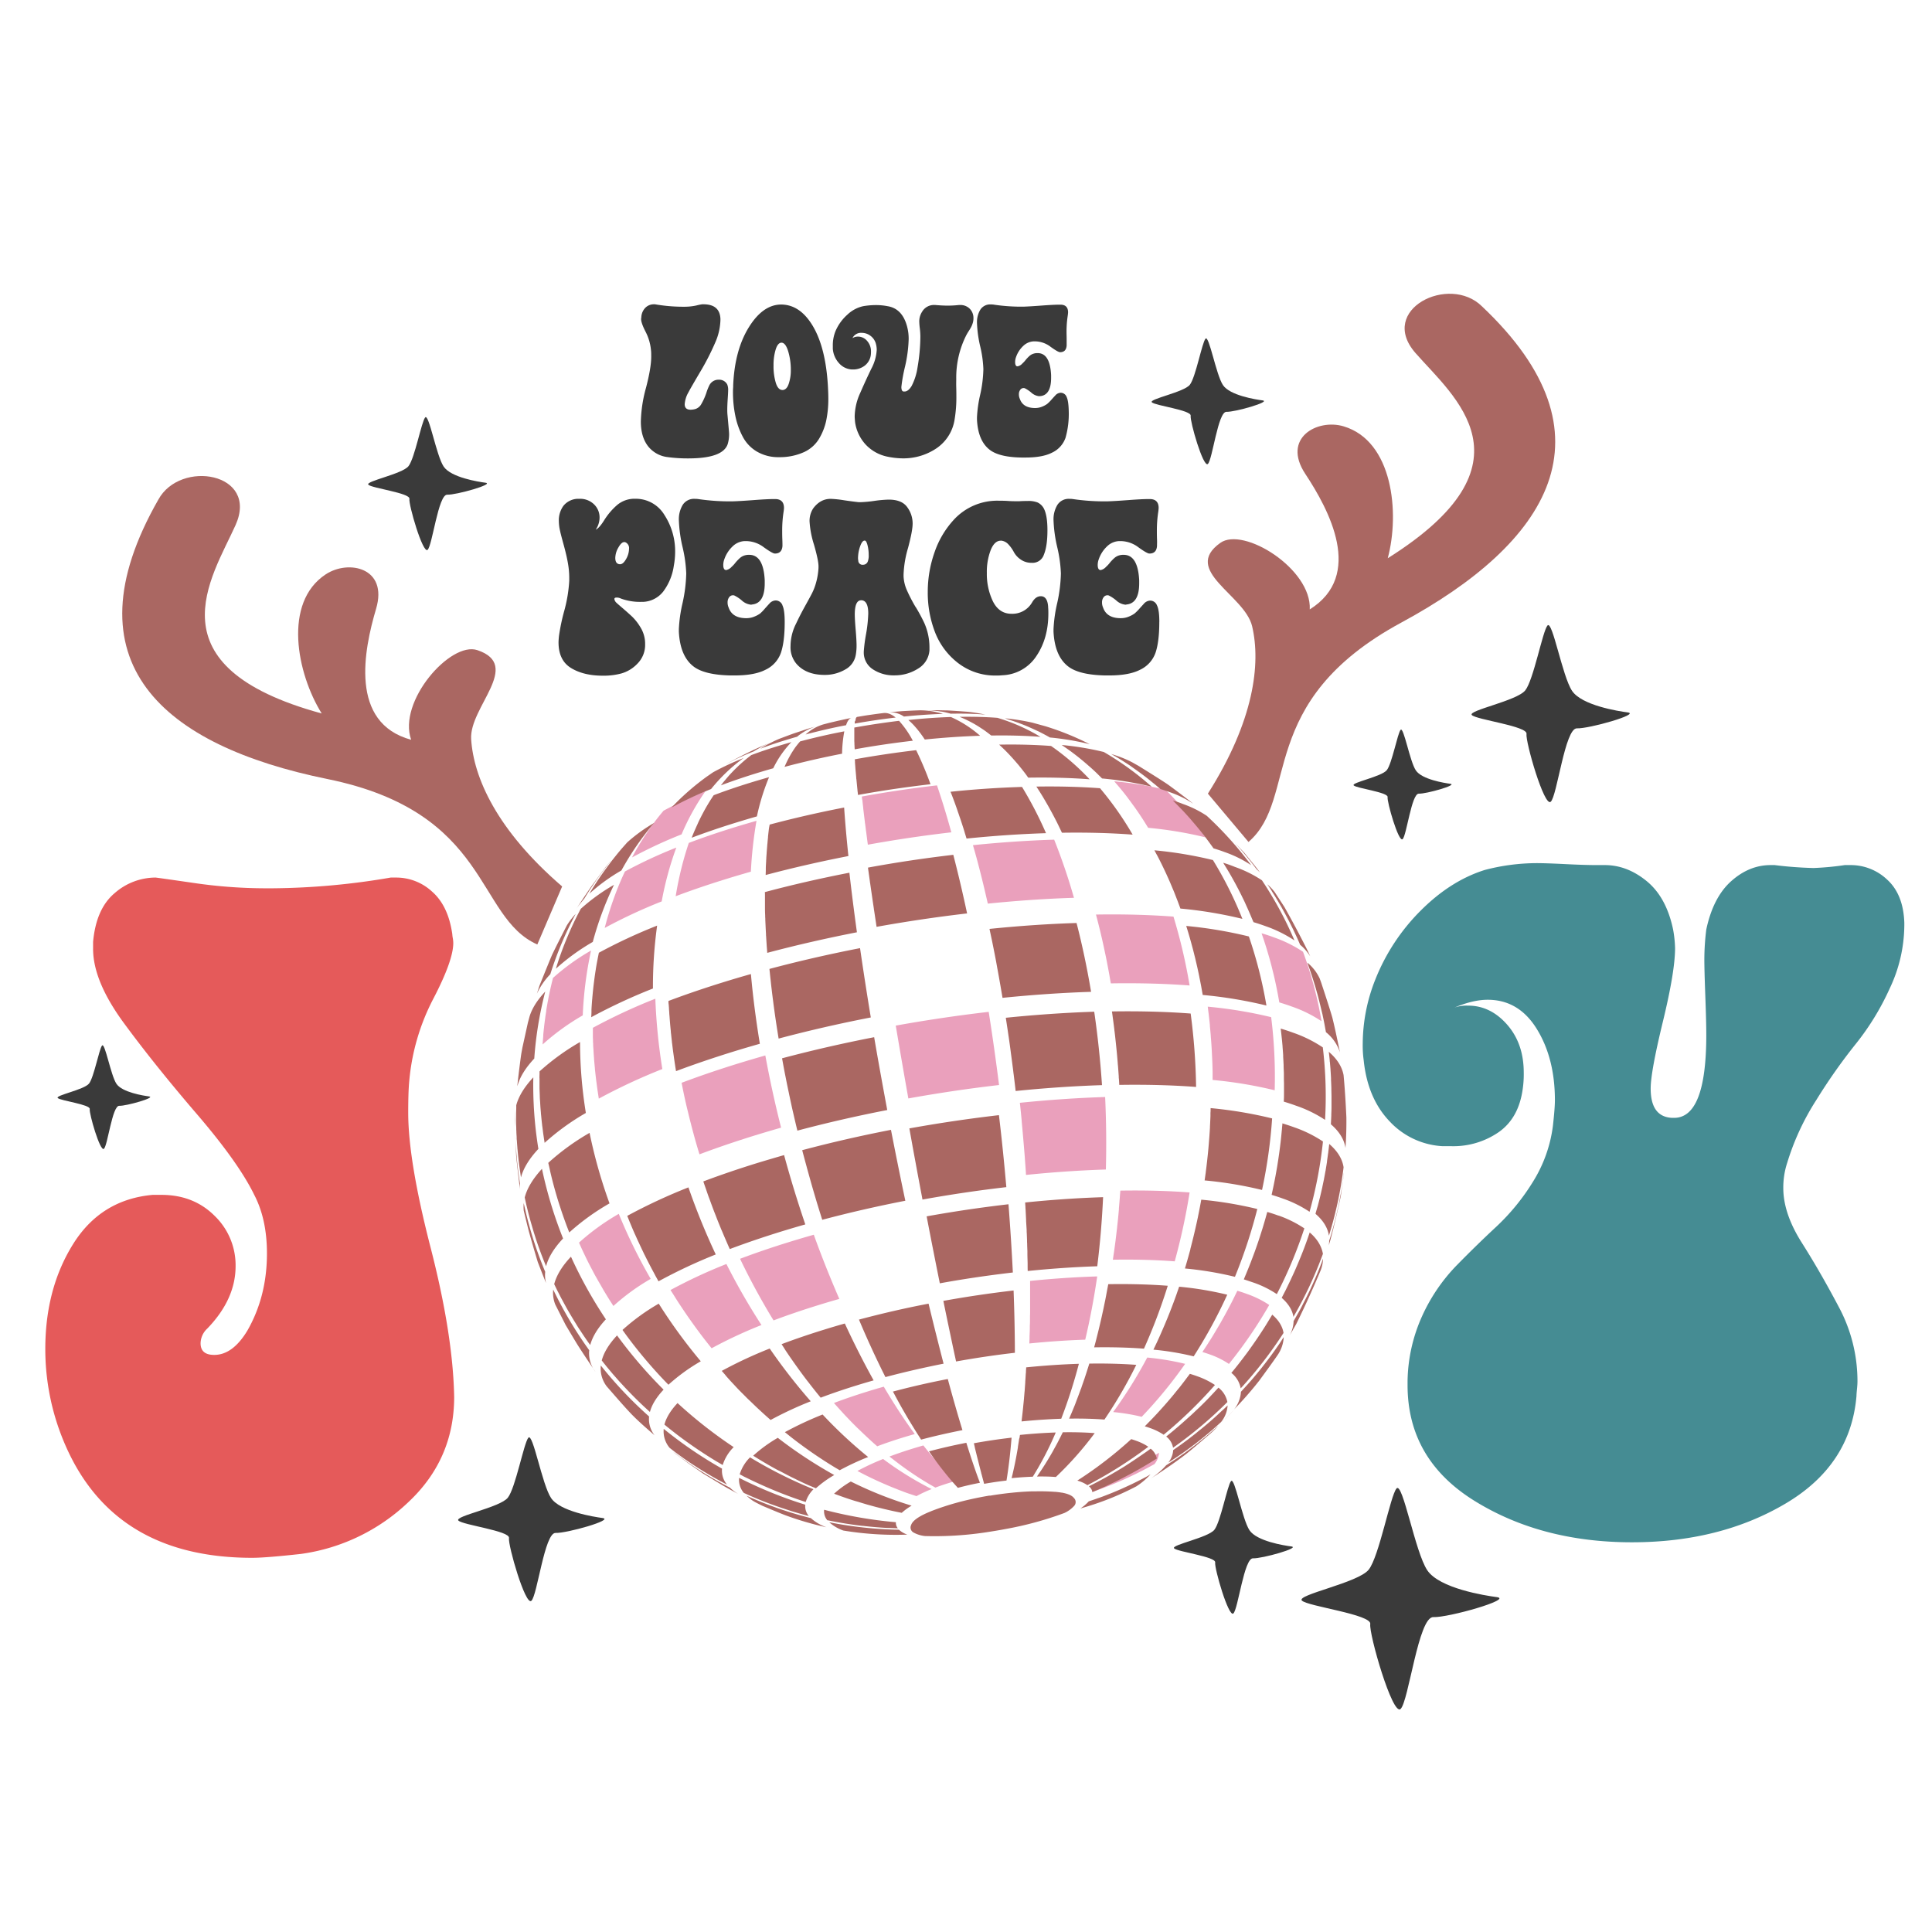
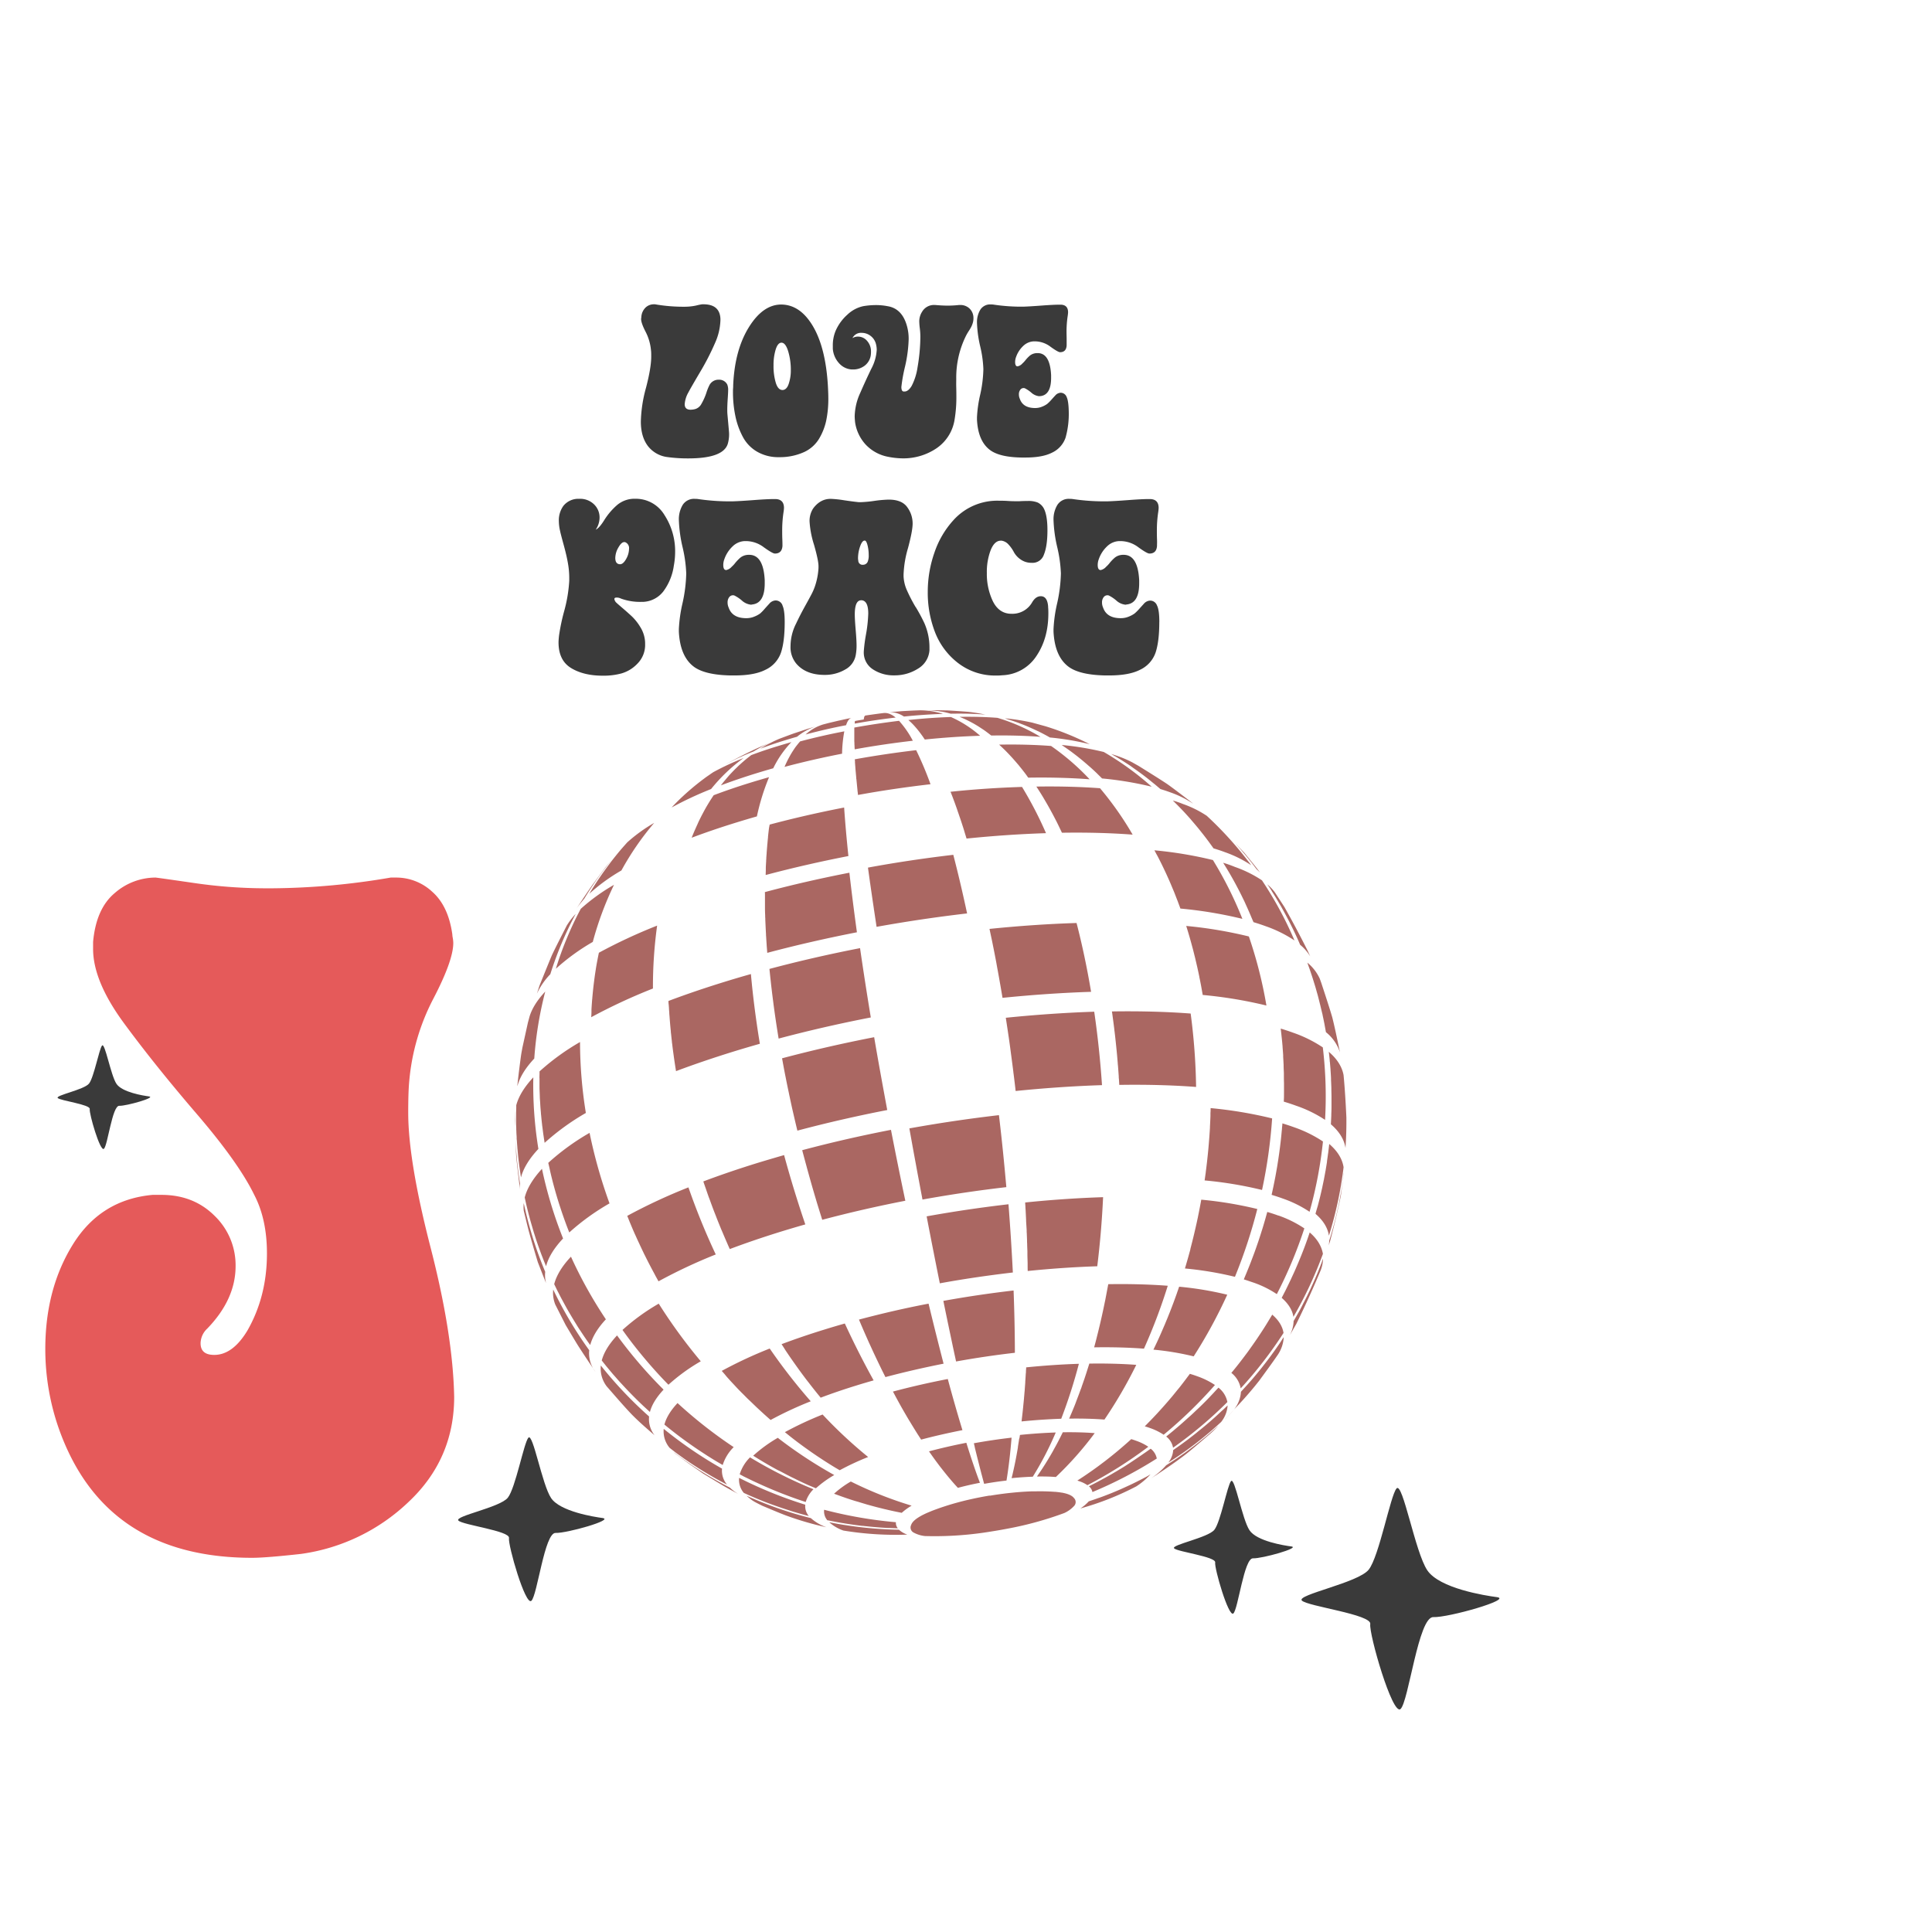
<svg xmlns="http://www.w3.org/2000/svg" id="Layer_1" data-name="Layer 1" viewBox="0 0 864 864">
  <defs>
    <style>.cls-1{fill:#eaa0bc;}.cls-2{fill:#aa6762;}.cls-3{fill:#e55a5a;}.cls-4{fill:#458c93;}.cls-5{fill:#3a3a3a;}</style>
  </defs>
  <title>Christmas</title>
-   <path class="cls-1" d="M530,609.92a117.74,117.74,0,0,0-16.95-2.82c-.3.57-.61,1.12-.91,1.68l-.6,1.11c-.69,1.24-1.37,2.47-2.08,3.68l-.22.38q-.94,1.63-1.92,3.24l-.69,1.14c-.51.83-1,1.66-1.55,2.48l-.75,1.18c-.57.88-1.15,1.76-1.73,2.63-.19.28-.37.57-.56.84-.76,1.14-1.54,2.26-2.32,3.37l-.55.77-1.35,1.88a89.22,89.22,0,0,1,12.76,2.12A201.13,201.13,0,0,0,530,609.92Zm19.61,0a202.11,202.11,0,0,0,18-26.33,44,44,0,0,0-10-4.94q-2-.75-4.26-1.41c-.29.62-.6,1.24-.91,1.86-.2.41-.39.81-.6,1.22q-1,2.05-2.08,4.08c-.07.14-.15.28-.23.42-.63,1.21-1.28,2.41-1.94,3.61l-.72,1.27c-.52.94-1,1.86-1.58,2.79l-.78,1.32c-.59,1-1.18,2-1.79,3l-.57.95c-.8,1.29-1.61,2.56-2.43,3.83-.19.3-.39.59-.58.88-.47.72-.94,1.44-1.42,2.15,1.23.38,2.42.77,3.56,1.18A37.19,37.19,0,0,1,549.64,610Zm-9.51-159.77c.1.71.18,1.42.27,2.14l.18,1.4c.18,1.58.36,3.16.52,4.74,0,.16,0,.33,0,.49q.21,2.13.39,4.26c0,.51.07,1,.11,1.53q.14,1.67.24,3.33l.09,1.6q.1,1.81.18,3.63l.06,1.15c.06,1.58.11,3.16.14,4.74,0,.37,0,.74,0,1.11,0,.89,0,1.79,0,2.69a191.81,191.81,0,0,1,27.77,4.62,214.74,214.74,0,0,0-1.58-32.7A197.4,197.4,0,0,0,540.13,450.19Zm-235.34-77a202.19,202.19,0,0,0-22.11,10.3c.33-.62.66-1.24,1-1.85l.41-.75c.61-1.07,1.23-2.13,1.87-3.18.15-.26.31-.51.47-.77.49-.79,1-1.59,1.49-2.37.22-.34.45-.68.67-1L290,371.4l.66-.95c.63-.89,1.26-1.77,1.91-2.64l.22-.3c.73-1,1.46-1.91,2.21-2.85l.67-.82,1.06-1.28a174.2,174.2,0,0,1,18.74-8.72A104.07,104.07,0,0,0,304.79,373.17Zm-2.35,5.91a210.29,210.29,0,0,0-22.93,10.67c-.24.53-.49,1.05-.73,1.57-.15.34-.31.68-.46,1-.52,1.15-1,2.32-1.51,3.5-.05.12-.09.25-.14.37-.44,1.06-.86,2.14-1.27,3.22-.15.39-.29.77-.43,1.16-.31.85-.62,1.71-.92,2.57-.15.41-.29.82-.43,1.24q-.48,1.41-.93,2.85c-.1.3-.2.6-.29.91-.39,1.25-.76,2.51-1.12,3.79l-.24.88c-.2.73-.39,1.46-.58,2.19a235,235,0,0,1,25.48-11.86A146.1,146.1,0,0,1,302.44,379.08Zm-55.15,58.27c0,.06,0,.12,0,.18-.26,1-.52,2.09-.77,3.14-.05.23-.1.47-.16.7-.23,1-.45,2-.66,3l-.06.24c-.22,1.08-.43,2.16-.63,3.25-.05.25-.09.49-.14.74-.19,1.09-.38,2.17-.56,3.27,0,.1,0,.21,0,.32-.17,1-.32,2-.46,3.07,0,.23-.07.47-.1.71-.15,1.09-.28,2.19-.41,3.28,0,.21,0,.41-.07.62-.1,1-.21,2-.3,3,0,.2,0,.39,0,.58-.1,1.11-.19,2.23-.27,3.34a3,3,0,0,1,0,.31,104.37,104.37,0,0,1,17.94-13,170.24,170.24,0,0,1,3.71-29A98.54,98.54,0,0,0,247.29,437.35Zm45.78,9.31a255.55,255.55,0,0,0-27.91,13c0,.41,0,.82,0,1.23,0,.58,0,1.17,0,1.76,0,.77,0,1.55.06,2.32,0,.58,0,1.17.07,1.75q0,1.2.12,2.4l.09,1.7c.06.85.12,1.71.19,2.57,0,.52.07,1,.12,1.56.08,1,.18,2,.27,3,0,.39.07.77.11,1.17.15,1.39.31,2.78.48,4.19l.12.88c.14,1.11.29,2.22.45,3.34.07.51.16,1,.23,1.54.12.75.23,1.51.35,2.26a260.35,260.35,0,0,1,28.41-13.23A259.39,259.39,0,0,1,293.07,446.66Zm92.66-88.3c.11,1,.22,1.93.34,2.92,0,.1,0,.19,0,.28.11.91.22,1.82.33,2.75l.12,1c.09.73.18,1.46.28,2.2,0,.35.08.7.13,1,.1.81.21,1.63.31,2.46,0,.26.07.53.11.79.14,1.09.28,2.19.43,3.3,0,.26.07.52.1.77.08.64.17,1.29.26,1.94,12.5-2.26,25-4.11,37.33-5.53-2.12-7.71-4.27-14.73-6.42-21-11.08,1.28-22.35,2.94-33.61,5l.15,1.28C385.66,357.79,385.69,358.07,385.73,358.36Zm70.5,135.78c.24,2.33.48,4.66.7,7l0,.3c.23,2.4.44,4.8.65,7.18.05.54.1,1.09.14,1.63.2,2.36.4,4.71.58,7l.06.86c.16,2.15.32,4.3.46,6.43,0,.3,0,.61.07.91,12.25-1.25,24.23-2.06,35.69-2.42.28-10.66.18-21.51-.33-32.42-12.25.39-25,1.25-38.14,2.59Zm68.56-84.21c-10.75-.81-22.38-1.12-34.63-.92l.3,1.16c.15.55.29,1.11.43,1.66.19.74.38,1.48.56,2.22l.42,1.67c.18.76.37,1.54.55,2.31.12.54.25,1.08.38,1.62.19.83.37,1.66.56,2.49l.33,1.51c.21,1,.42,2,.62,2.94l.24,1.12c.28,1.36.55,2.74.81,4.12.06.28.11.56.16.84.21,1.11.42,2.22.62,3.34.09.5.17,1,.26,1.53.13.75.27,1.49.39,2.25,12.47-.2,24.31.11,35.24.94A242.4,242.4,0,0,0,524.79,409.93ZM258.93,555.72l.87,1.93.57,1.26q1,2.12,2,4.2l.22.44c.62,1.25,1.26,2.49,1.91,3.72l.7,1.32c.51,1,1,1.92,1.57,2.87l.76,1.37c.58,1,1.18,2,1.78,3.08l.57,1q1.2,2,2.43,4c.19.31.38.61.58.91.47.74.95,1.48,1.43,2.22A96.06,96.06,0,0,1,291,571.92a234.62,234.62,0,0,1-14.28-29.08A102.8,102.8,0,0,0,258.93,555.72ZM500.06,351.46c.78.92,1.55,1.85,2.31,2.8l.24.3c.68.86,1.36,1.73,2,2.61l.71.95c.52.69,1,1.4,1.54,2.11l.73,1c.56.79,1.1,1.58,1.64,2.38.17.25.35.5.52.76.7,1.05,1.4,2.12,2.08,3.2l.47.76c.39.62.78,1.24,1.16,1.87a176.2,176.2,0,0,1,25.56,4.25,146.91,146.91,0,0,0-17.74-21.22,157.68,157.68,0,0,0-23-3.83c.36.4.71.82,1.06,1.23S499.83,351.18,500.06,351.46Zm-64.22,29.05q.5,1.78,1,3.6c0,.13.06.26.1.38.29,1.1.58,2.2.87,3.32.11.4.21.8.31,1.2.23.88.45,1.76.68,2.66.11.42.21.85.32,1.28.24,1,.49,2,.73,3,.07.32.15.63.23.94l.93,4c.07.3.14.61.22.92.17.77.35,1.53.53,2.3,13.22-1.34,26.15-2.22,38.52-2.61a265.05,265.05,0,0,0-8.85-26c-11.66.37-23.85,1.19-36.32,2.46l.45,1.6ZM307.56,378.4l-.32,1c-.34,1.08-.68,2.18-1,3.28a3.37,3.37,0,0,1-.1.34c-.28,1-.56,2-.83,3-.1.36-.19.72-.28,1.09-.21.8-.41,1.61-.61,2.42l-.27,1.17c-.21.89-.4,1.79-.6,2.7l-.18.86c-.25,1.19-.48,2.39-.7,3.61l-.15.84c-.12.69-.24,1.39-.35,2.09q10.57-4,22.79-7.77c3.57-1.11,7.18-2.17,10.83-3.21a188.46,188.46,0,0,1,2.52-22.75q-4.92,1.4-9.74,2.88-11,3.39-20.52,7C307.88,377.42,307.72,377.91,307.56,378.4ZM408.05,647.86q-5.51,1.71-10.28,3.51c.43.35.86.7,1.3,1l.87.68c1,.76,1.95,1.51,2.93,2.23l.31.22c.88.65,1.77,1.29,2.65,1.91l.95.66,2.09,1.42,1,.66c.76.5,1.52,1,2.28,1.46l.73.46q1.5.92,3,1.8l.69.39,1.74,1c1.87-.71,3.9-1.4,6.06-2.07,1-.29,1.92-.58,2.89-.85a148,148,0,0,1-14.32-15.93Q410.48,647.11,408.05,647.86Zm52.62-75V576c0,1.4,0,2.78,0,4.16v.43c0,1.24,0,2.47,0,3.69,0,.43,0,.87,0,1.3,0,1,0,1.9-.05,2.84l0,1.36c0,1,0,2-.08,3,0,.32,0,.64,0,1,0,1.32-.08,2.63-.13,3.92l0,.9-.09,2.21c8.59-.87,17-1.44,25-1.7,2.13-9,3.92-18.46,5.36-28.29C481,571.11,470.93,571.79,460.67,572.83ZM532,533.27c-9.62-.73-20-1-31-.82,0,.68-.1,1.37-.15,2.06l-.09,1.35c-.12,1.52-.24,3-.38,4.54,0,.16,0,.31,0,.46-.12,1.36-.25,2.72-.38,4.07l-.15,1.43c-.11,1-.23,2.1-.34,3.15l-.18,1.5c-.13,1.13-.27,2.26-.41,3.39,0,.36-.09.72-.13,1.08-.19,1.47-.39,2.93-.6,4.39l-.15,1c-.12.82-.23,1.65-.36,2.48,9.79-.16,19.08.08,27.66.73A280.42,280.42,0,0,0,532,533.27ZM518.14,649.78c-1,.61-2,1.21-3,1.8l-.67.4c-1,.56-1.93,1.13-2.91,1.68l-.22.12q-1.55.87-3.12,1.71l-.72.39c-1,.55-2.09,1.1-3.15,1.64l-.31.15c-1,.5-2,1-3,1.47l-.69.34-3.2,1.49-.6.27q-1.45.66-2.94,1.29l-.56.25c-1.09.47-2.19.92-3.3,1.37l-.3.12a5.35,5.35,0,0,1-1.16,3,167.27,167.27,0,0,0,28-12.53,8.93,8.93,0,0,0,2-5.05Zm64.58-224.14a57.63,57.63,0,0,0-13-6.44q-2.64-1-5.54-1.83c.14.39.27.78.4,1.17l.57,1.68c.25.74.48,1.49.72,2.24.18.55.36,1.11.53,1.67.24.77.46,1.55.69,2.33l.48,1.64c.23.82.46,1.66.68,2.49.14.51.28,1,.41,1.52.25,1,.49,2,.73,2.94.09.38.19.76.28,1.14.32,1.36.63,2.74.92,4.13l.18.85c.23,1.11.45,2.21.66,3.33.1.51.19,1,.28,1.52.14.76.28,1.51.41,2.27q2.94.87,5.63,1.86A58.1,58.1,0,0,1,591,456.7,174.87,174.87,0,0,0,582.72,425.64ZM383.44,657.82l1.67.88,1.11.57c1.25.64,2.5,1.26,3.76,1.86l.4.18c1.13.54,2.26,1.06,3.4,1.57l1.22.54,2.68,1.15,1.29.53,2.94,1.17.94.36c1.28.49,2.57,1,3.86,1.41l.9.3,2.24.74a60.69,60.69,0,0,1,6.78-3.16,147.8,147.8,0,0,1-21.69-13.45A105.8,105.8,0,0,0,383.44,657.82Zm-58.59-92.55a229.23,229.23,0,0,0-25,11.64L301,578.7l.73,1.16q1.23,2,2.5,3.9l.27.4c.76,1.15,1.53,2.3,2.31,3.44l.84,1.22c.62.88,1.24,1.77,1.87,2.65l.9,1.25c.68.95,1.38,1.9,2.08,2.83l.66.9c.92,1.22,1.85,2.44,2.79,3.63l.65.82c.54.69,1.09,1.37,1.64,2.05a203.69,203.69,0,0,1,22.29-10.39A294.19,294.19,0,0,1,324.85,565.27Zm28.46-9.95q-12,3.7-22.35,7.62c.3.63.59,1.25.9,1.87l.6,1.23c.68,1.37,1.36,2.74,2.06,4.09l.21.42c.63,1.22,1.27,2.43,1.91,3.64.22.43.45.85.68,1.28.5.94,1,1.87,1.52,2.8l.74,1.34c.56,1,1.12,2,1.69,3,.19.32.36.64.55.95.74,1.3,1.5,2.59,2.26,3.87l.53.88c.44.73.88,1.46,1.33,2.18q9.26-3.5,19.94-6.8,4.68-1.46,9.47-2.81c-4-9.18-7.85-18.79-11.42-28.7Q358.56,553.7,353.31,555.32Zm88.84-102.81c-13.7,1.58-27.64,3.64-41.57,6.15l.3,1.74q1.08,6.41,2.18,12.81c.16.89.31,1.78.46,2.66Q404.75,483,406,490l.21,1.23c13.59-2.45,27.2-4.46,40.57-6C445.41,474.37,443.87,463.41,442.15,452.51Zm-92.84,51.78c-2.7-10.64-5.06-21.43-7.05-32.28q-6.09,1.73-12.06,3.56c-9.05,2.8-17.53,5.7-25.38,8.66.13.71.27,1.41.41,2.11.09.47.18.93.28,1.4.32,1.56.65,3.11,1,4.66,0,.17.08.33.11.49.31,1.4.64,2.79,1,4.18.11.5.24,1,.35,1.48l.81,3.26c.14.52.27,1,.4,1.55.31,1.18.62,2.35.94,3.52l.3,1.12c.42,1.53.85,3.05,1.29,4.57.11.35.21.7.32,1.06.25.86.51,1.73.78,2.59q11.5-4.33,24.77-8.45Q343.36,506,349.31,504.29Zm41.33,141.05,1.65,1.45q5.29-2,11.38-3.88,2.68-.82,5.41-1.6c-4.7-6.42-9.33-13.51-13.84-21.17q-3.63,1-7.18,2.12c-5.39,1.67-10.44,3.39-15.11,5.16.4.46.8.92,1.21,1.37l.81.91c.91,1,1.82,2,2.74,3l.28.3,2.49,2.61c.3.3.6.6.89.91l2,2,1,.93c.71.7,1.43,1.39,2.16,2.08l.69.65c.94.89,1.89,1.77,2.84,2.63Z" />
-   <path class="cls-2" d="M344.2,368.76c10.89-2.9,22.06-5.45,33.3-7.63.45,6.54,1.08,13.79,1.91,21.7-12.48,2.43-24.89,5.26-37,8.48l.06-2,0-.81c0-1.16.1-2.3.16-3.44,0-.27,0-.54.05-.81,0-.86.1-1.72.16-2.56,0-.38.05-.74.07-1.11.06-.77.12-1.54.19-2.3,0-.34.05-.68.09-1,.08-1,.17-1.92.27-2.86,0-.11,0-.21,0-.32.11-1,.23-2.06.35-3.08l.12-.89Zm81.37-13.44c.11.27.21.54.32.82.35.92.7,1.86,1.05,2.81l.11.3c.31.86.63,1.74.94,2.63l.33,1c.25.7.49,1.41.73,2.12.12.35.24.69.35,1,.27.79.53,1.58.79,2.39.09.25.17.51.25.77.35,1.05.69,2.13,1,3.21.07.25.15.5.23.75.19.63.39,1.26.58,1.89,12.2-1.24,24.12-2.05,35.53-2.41a170.88,170.88,0,0,0-10.72-20.68c-10.28.32-21,1-32,2.17C425.26,354.49,425.41,354.9,425.57,355.32ZM406.22,322s0,0,0,0c.27.23.53.46.8.71l.18.16.77.75.06.06c.27.28.54.56.81.86l.19.21.81.93.08.09c.25.31.51.62.76.94l.18.22.81,1.06.15.21c.24.33.49.67.73,1,.05.07.09.14.14.2l.81,1.21a1,1,0,0,1,.08.11c8.49-.87,16.79-1.43,24.74-1.68a51.16,51.16,0,0,0-13.07-8.39C419.17,320.85,412.77,321.29,406.22,322Zm-24.17,3.42v0c0,.26,0,.54,0,.83v.18c0,.28,0,.57,0,.86v1.28c0,.33,0,.68,0,1v.12q0,.5,0,1a2.26,2.26,0,0,1,0,.26c0,.38,0,.76.05,1.16a1.55,1.55,0,0,0,0,.22c0,.37,0,.75.05,1.13,0,.07,0,.14,0,.21,0,.43.05.87.07,1.31v.12c8.71-1.57,17.43-2.85,26-3.84a43.09,43.09,0,0,0-6.17-8.91C395.48,323.16,388.76,324.15,382.05,325.37Zm-24.29,6.21-.05.05c-.29.33-.57.66-.85,1l-.18.23c-.27.33-.53.68-.79,1l-.06.08c-.27.37-.54.76-.8,1.16l-.18.27c-.26.4-.52.8-.78,1.22l-.07.12c-.24.39-.47.79-.7,1.2l-.16.29c-.24.43-.48.88-.72,1.33a2.1,2.1,0,0,1-.13.26c-.21.42-.41.84-.62,1.27l-.12.25c-.22.48-.45,1-.66,1.47l-.06.13c8.42-2.24,17.06-4.21,25.75-5.9a59.4,59.4,0,0,1,1-10C370.91,328.33,364.25,329.85,357.76,331.58Zm-21.88,6.14-.1.07c-.54.4-1.07.82-1.6,1.24l-.35.28c-.5.41-1,.83-1.49,1.26l-.12.1c-.52.45-1,.92-1.55,1.39l-.35.32c-.5.48-1,1-1.5,1.45l-.14.15c-.47.46-.92.93-1.37,1.41l-.32.33c-.47.52-.95,1-1.41,1.57-.09.09-.17.19-.26.29-.42.48-.83,1-1.24,1.47l-.24.28c-.46.56-.9,1.12-1.34,1.69l-.12.15q7.37-2.78,15.87-5.41,3.74-1.15,7.54-2.23a46.11,46.11,0,0,1,8.13-11.71q-2.93.84-5.81,1.72C343.75,334.89,339.66,336.29,335.88,337.72ZM451,538.55c-12.06,1.39-24.34,3.2-36.6,5.41.13.67.25,1.34.38,2,.09.44.17.87.25,1.31.29,1.48.58,3,.86,4.42l.09.45c.25,1.32.51,2.63.76,3.93.1.48.19.95.28,1.42l.6,3c.09.5.19,1,.29,1.49.21,1.08.43,2.16.64,3.23l.21,1.08c.29,1.42.57,2.84.85,4.25.07.31.13.63.19.94.17.81.33,1.62.49,2.43,10.94-2,21.9-3.59,32.66-4.84C452.46,559.22,451.81,549,451,538.55Zm-151.84-88c0,.76.09,1.52.14,2.29,0,.57.07,1.14.12,1.72.05.79.12,1.58.18,2.38.05.55.09,1.11.14,1.67.08.84.16,1.69.25,2.53,0,.52.09,1,.15,1.56.1,1,.21,2,.33,3,0,.38.08.77.13,1.15.16,1.38.34,2.77.53,4.17l.12.86c.15,1.11.31,2.23.48,3.35.07.51.16,1,.23,1.53l.36,2.26q11.81-4.44,25.42-8.67,6-1.85,12.07-3.57-2.67-16.28-4-31.18-6,1.69-11.87,3.51-13.36,4.13-25,8.52c0,.4,0,.8.05,1.21C299.07,449.36,299.1,449.94,299.14,450.52ZM415.26,583c-10.51,2-20.95,4.42-31.13,7.13.25.59.5,1.19.75,1.77.16.39.32.77.49,1.15.55,1.29,1.11,2.58,1.67,3.85l.18.4c.51,1.14,1,2.28,1.52,3.41.18.4.37.79.55,1.19l1.2,2.62.58,1.24c.44.94.88,1.87,1.33,2.8l.42.88c.58,1.21,1.16,2.4,1.74,3.59l.41.81c.33.67.67,1.34,1,2,8.52-2.27,17.26-4.26,26-6C419.79,601.39,417.52,592.39,415.26,583Zm43.87-32.89c0,.47,0,.95.05,1.42l.12,3.12c0,.5,0,1,.05,1.49,0,1.12.07,2.24.11,3.35l0,1.07c0,1.46.07,2.91.1,4.36,0,.32,0,.65,0,1,0,.83,0,1.65.05,2.47,10.67-1.08,21.11-1.79,31.09-2.11,1.24-10,2.12-20.35,2.61-30.9-11.19.36-22.88,1.15-34.84,2.37,0,.67.08,1.35.11,2,0,.46.05.92.08,1.37.08,1.51.15,3,.22,4.5,0,.16,0,.31,0,.47Zm4.34-198.35c.27.4.53.81.79,1.22l.52.8c.58.91,1.15,1.84,1.72,2.78.06.09.11.19.17.29.51.85,1,1.72,1.52,2.6l.54.94c.39.69.78,1.39,1.16,2.1.19.34.37.68.55,1,.42.77.83,1.56,1.24,2.35l.4.77c.53,1,1.06,2.1,1.58,3.18l.36.75.89,1.86c11.18-.17,21.8.1,31.61.85a144.73,144.73,0,0,0-14.58-20.75C483.1,351.85,473.54,351.6,463.47,351.76ZM449.8,455.15c.05.31.09.62.14.93q.54,3.51,1.05,7c0,.1,0,.19.05.29.35,2.43.69,4.85,1,7.28.07.55.15,1.1.22,1.65q.48,3.6.93,7.19c0,.3.08.59.11.89.28,2.2.54,4.4.8,6.59,0,.31.07.62.11.93,13.25-1.34,26.21-2.22,38.61-2.62-.74-10.94-1.89-21.93-3.48-32.84C476.66,452.87,463.38,453.77,449.8,455.15Zm-3-122.17.88.83c.19.18.39.35.58.54.65.62,1.3,1.25,1.94,1.91l.2.21c.58.59,1.15,1.2,1.72,1.82l.61.66c.44.5.89,1,1.33,1.51l.63.73c.48.56,1,1.14,1.43,1.72l.45.55c.62.77,1.23,1.55,1.84,2.35l.42.56,1,1.4c9.71-.16,18.93.08,27.45.73a107.8,107.8,0,0,0-17.24-14.9C462.87,333.06,455.05,332.85,446.82,333ZM333.88,660.9c1.38.68,2.77,1.36,4.16,2l.43.19c1.26.59,2.52,1.16,3.79,1.72l1.36.59q1.5.65,3,1.26l1.44.59c1.1.44,2.2.87,3.31,1.29l1.05.4c1.45.55,2.91,1.07,4.37,1.58l1,.34,2.52.84a13.77,13.77,0,0,1,3.48-5.71,200.12,200.12,0,0,1-28.37-14.25,18.23,18.23,0,0,0-4.62,7.57c.61.32,1.23.65,1.85,1Zm148.59-51c-7.56.24-15.47.77-23.56,1.59,0,.57-.07,1.12-.1,1.68,0,.36,0,.73-.07,1.09q-.11,1.85-.24,3.66l0,.37-.24,3.21c0,.38-.06.76-.1,1.14q-.09,1.23-.21,2.46c0,.39-.07.77-.1,1.16-.08.88-.17,1.75-.26,2.62,0,.28-.05.56-.08.83-.11,1.13-.23,2.24-.36,3.34l-.09.75c-.07.63-.14,1.26-.21,1.87,6.09-.61,12-1,17.74-1.2A231.64,231.64,0,0,0,482.47,609.93ZM436,647.59l.7,2.82.07.29c.21.84.41,1.66.62,2.46l.21.84c.16.62.32,1.24.47,1.85l.23.89c.17.65.33,1.29.5,1.92,0,.2.11.41.16.62.22.82.43,1.63.64,2.42l.15.54.36,1.34c3.33-.6,6.67-1.09,10-1.47.94-5.67,1.7-12.09,2.27-19.18-5.56.64-11.22,1.48-16.86,2.5.1.43.21.87.31,1.3Zm19.7-3.62q-.24,1.51-.48,3c0,.09,0,.19,0,.28-.15.89-.3,1.76-.46,2.62-.05.31-.11.6-.16.9-.12.67-.25,1.33-.38,2l-.18.92c-.14.7-.28,1.39-.43,2.08-.05.21-.09.43-.14.64-.19.89-.39,1.75-.59,2.61,0,.19-.09.38-.14.58-.11.48-.23,1-.35,1.44,3.26-.33,6.44-.55,9.48-.65a141.59,141.59,0,0,0,10.26-19.77c-5.15.16-10.54.53-16,1.09l-.21,1.37C455.78,643.37,455.73,643.67,455.69,644Zm30.6,20.21A192.36,192.36,0,0,0,513.53,647a23.37,23.37,0,0,0-5.35-2.65c-.73-.27-1.49-.52-2.28-.76l-.14.12q-1.23,1.13-2.49,2.22l-.56.49c-.8.7-1.61,1.39-2.42,2.07l-.19.17c-.86.72-1.73,1.43-2.6,2.13l-.61.49c-.87.69-1.74,1.38-2.63,2.07l-.27.2c-.82.63-1.65,1.25-2.48,1.87l-.58.43c-.89.65-1.79,1.3-2.69,1.93l-.5.35c-.82.57-1.63,1.14-2.46,1.69l-.48.33c-.91.61-1.83,1.21-2.76,1.81l-.25.16c.46.15.91.29,1.34.45A13.86,13.86,0,0,1,486.29,664.18Zm3.27-23.28c-4.43-.33-9.23-.46-14.28-.38-.23.48-.47.94-.7,1.41l-.46.92q-.78,1.56-1.59,3.06a3.07,3.07,0,0,1-.17.31c-.48.9-1,1.79-1.46,2.67l-.53.93c-.39.68-.78,1.35-1.18,2l-.56.95c-.44.71-.87,1.42-1.31,2.12-.15.22-.28.45-.43.67-.57.91-1.16,1.8-1.75,2.67l-.41.6c-.34.49-.68,1-1,1.48,3-.05,5.82,0,8.44.22A151.57,151.57,0,0,0,489.56,640.9Zm-36.28-63.79c-10.36,1.2-20.9,2.75-31.42,4.65.13.63.26,1.25.38,1.88l.24,1.15c.28,1.37.56,2.72.84,4.07,0,.12.05.25.08.37.25,1.22.5,2.43.76,3.64.08.4.17.8.25,1.21.2.93.39,1.86.59,2.79l.27,1.29.63,3c.07.31.13.61.19.92q.42,1.91.81,3.78c.07.3.13.59.2.89l.45,2.11c8.81-1.59,17.63-2.89,26.3-3.89C453.84,596.12,453.65,586.8,453.28,577.11ZM325,615.69c1,1.12,2,2.24,3.05,3.34l.32.34c.92,1,1.85,2,2.79,2.93.33.35.67.69,1,1l2.22,2.24,1.07,1,2.46,2.37c.26.25.52.51.79.75,1.08,1,2.16,2,3.26,3l.77.69c.62.56,1.26,1.12,1.89,1.67a165.77,165.77,0,0,1,17.95-8.36,255.42,255.42,0,0,1-18.35-23.59,195.37,195.37,0,0,0-21.45,10l1.35,1.54C324.43,615,324.72,615.36,325,615.69Zm48.08,43.95A201.68,201.68,0,0,1,347.83,643a63.86,63.86,0,0,0-11,8l1.75,1.09,1.16.71c1.3.79,2.62,1.57,3.94,2.33l.4.23c1.19.68,2.39,1.35,3.6,2L349,658l2.85,1.5,1.37.7c1,.53,2.08,1,3.13,1.55l1,.48q2.06,1,4.13,1.92l1,.42,2.4,1A47.32,47.32,0,0,1,373.09,659.64ZM352.53,641.7l1,.81q1.72,1.35,3.46,2.66l.36.26c1.05.79,2.1,1.56,3.16,2.31l1.12.8c.83.59,1.66,1.17,2.5,1.74l1.2.82,2.74,1.81.88.57c1.2.77,2.41,1.53,3.62,2.27l.84.51,2.11,1.24a115.75,115.75,0,0,1,12.72-5.92,203.17,203.17,0,0,1-20.37-19A154.2,154.2,0,0,0,351,640.47Zm-36.84-110c.52,1.49,1,3,1.58,4.45.05.15.11.31.17.46q.72,2,1.47,4l.54,1.41c.4,1,.79,2,1.2,3.07l.58,1.47,1.35,3.31.44,1q.9,2.16,1.83,4.29c.14.33.28.65.43,1q.53,1.22,1.08,2.43,10.63-4,22.9-7.81,5.39-1.66,10.88-3.22c-3.44-10.08-6.62-20.44-9.49-31Q344.79,518.25,339,520q-13.09,4.05-24.47,8.34c.23.68.45,1.36.68,2Zm64.82,130.83A43,43,0,0,0,373,668l.17.06,3.23,1.18.72.25c1,.36,2.08.72,3.12,1.06l.24.08c1.1.36,2.21.71,3.32,1l.76.24,3.32,1,.33.09,3.12.85.72.19,3.33.83.62.14c1,.24,2,.47,3,.69l.59.13c1.12.24,2.24.47,3.37.69l.31.06a25.6,25.6,0,0,1,4.41-3.2A172.19,172.19,0,0,1,380.51,662.55Zm43.35-45.83c-8.28,1.6-16.51,3.48-24.53,5.62l.81,1.5c.17.33.35.67.53,1,.6,1.11,1.2,2.21,1.8,3.29l.18.32c.55,1,1.09,1.94,1.64,2.89l.58,1c.43.74.85,1.47,1.28,2.19.21.35.41.7.62,1,.46.78.93,1.55,1.4,2.31l.45.74q.92,1.49,1.83,2.94c.15.22.29.44.43.66l1.06,1.64c6-1.61,12.24-3,18.47-4.24C428.27,632.59,426.08,624.92,423.86,616.72ZM370,679.88l.19,0c1.11.23,2.23.45,3.35.66l.75.14c1.08.2,2.16.39,3.25.56l.25.05,3.45.52.79.11c1.15.16,2.3.31,3.46.45l.34,0c1.08.13,2.16.24,3.24.35l.76.07c1.15.11,2.3.21,3.46.29l.64.05c1.05.07,2.1.14,3.15.19l.61,0c1.16.05,2.33.1,3.5.13h.33a3.64,3.64,0,0,1-.86-2.71,192.17,192.17,0,0,1-32.1-5.57A6.13,6.13,0,0,0,370,679.88ZM266.49,433.13l-.06.44c-.2,1.22-.38,2.45-.55,3.69-.06.44-.12.88-.17,1.32q-.19,1.46-.36,2.94l-.15,1.41c-.11,1.07-.21,2.15-.31,3.23,0,.35-.06.69-.09,1-.11,1.41-.21,2.84-.29,4.28,0,.33,0,.66,0,1,0,.81-.07,1.64-.11,2.46A253,253,0,0,1,292,442.07a199.21,199.21,0,0,1,1.87-28.13,238.26,238.26,0,0,0-26.05,12.13c-.12.6-.25,1.21-.37,1.82-.08.4-.16.79-.23,1.19Q266.82,431.09,266.49,433.13Zm274.9,62.42c0,.71,0,1.42-.07,2.14,0,.46,0,.93,0,1.39-.06,1.57-.13,3.14-.22,4.71l0,.49c-.08,1.41-.18,2.82-.28,4.22l-.12,1.5c-.08,1.1-.18,2.19-.27,3.29l-.15,1.57c-.11,1.19-.24,2.38-.37,3.56l-.12,1.13c-.18,1.55-.37,3.1-.57,4.64,0,.35-.1.71-.14,1.07-.12.87-.24,1.75-.37,2.63a176,176,0,0,1,25.68,4.27,225.8,225.8,0,0,0,4.51-32A189.12,189.12,0,0,0,541.39,495.55ZM338.49,365.1a99.3,99.3,0,0,1,5.44-17.55q-4,1.14-8,2.36-9,2.77-16.77,5.72c-.25.37-.51.75-.75,1.13l-.48.73c-.53.84-1.06,1.69-1.57,2.56-.05.09-.1.18-.16.27-.46.78-.91,1.58-1.35,2.39l-.46.86c-.34.64-.68,1.28-1,1.93-.16.31-.32.63-.47.94-.36.72-.7,1.44-1,2.17l-.33.7c-.44,1-.87,1.94-1.29,2.93-.1.22-.19.46-.29.69-.24.56-.46,1.13-.69,1.71q9.19-3.47,19.79-6.75Q333.74,366.45,338.49,365.1Zm156.78,211c-.07.42-.15.84-.23,1.26-.26,1.41-.53,2.81-.8,4.21,0,.15-.07.3-.1.45-.25,1.24-.51,2.48-.77,3.71-.09.44-.19.88-.29,1.32-.21,1-.42,1.93-.64,2.89-.1.45-.21.91-.31,1.36-.24,1-.49,2.07-.74,3.09l-.24,1c-.33,1.34-.67,2.66-1,4l-.24.91-.6,2.24c7.88-.13,15.36.07,22.27.59A250.41,250.41,0,0,0,522.23,575c-8.26-.63-17.19-.86-26.61-.71C495.51,574.88,495.39,575.51,495.27,576.15Zm36.88-16.68c-.4,1.46-.8,2.92-1.22,4.37-.09.33-.2.67-.29,1-.24.83-.48,1.66-.73,2.48A154,154,0,0,1,552.27,571a229.24,229.24,0,0,0,10-30.33,174.08,174.08,0,0,0-25.06-4.17c-.12.69-.25,1.37-.38,2.05-.08.45-.16.9-.25,1.35-.29,1.52-.59,3-.9,4.53,0,.15-.07.31-.1.46-.28,1.35-.58,2.7-.88,4l-.33,1.43c-.24,1.05-.49,2.09-.74,3.13-.13.5-.25,1-.37,1.49-.28,1.13-.58,2.26-.87,3.38C532.33,558.76,532.24,559.12,532.15,559.47ZM548.83,579a148,148,0,0,0-21.51-3.58l-.66,1.91c-.15.42-.29.83-.43,1.25-.5,1.4-1,2.79-1.52,4.18l-.17.44c-.46,1.24-.94,2.47-1.42,3.7l-.53,1.31c-.38,1-.77,1.91-1.17,2.86-.18.45-.37.91-.56,1.36-.44,1-.88,2.05-1.33,3.06-.14.33-.28.66-.43,1-.58,1.33-1.18,2.64-1.79,3.95-.15.3-.29.6-.43.9-.35.74-.7,1.49-1.06,2.23a123.57,123.57,0,0,1,18,3A219.42,219.42,0,0,0,548.83,579ZM351.27,603.86q1.22,1.82,2.45,3.61l.27.38c.74,1.06,1.48,2.12,2.23,3.16l.8,1.12c.59.82,1.19,1.63,1.78,2.44l.86,1.15c.65.87,1.3,1.73,2,2.59l.63.83c.86,1.11,1.73,2.21,2.6,3.3.2.26.41.51.61.76l1.51,1.85q7.45-2.82,16.06-5.48c2.51-.78,5.06-1.53,7.62-2.26-4.44-8-8.75-16.48-12.88-25.43q-4.61,1.3-9.11,2.7c-6.84,2.11-13.25,4.3-19.18,6.54l1.08,1.66Zm243-133.28c.14,1.18.27,2.37.38,3.55,0,.26,0,.53.08.79.1,1.14.2,2.27.29,3.4a2.45,2.45,0,0,0,0,.27c.09,1.19.16,2.39.22,3.59,0,.27,0,.54,0,.82q.09,1.78.15,3.57v.35c0,1.11.05,2.22.06,3.32,0,.26,0,.52,0,.77,0,1.18,0,2.35,0,3.52,0,.22,0,.44,0,.66,0,1.05-.05,2.11-.09,3.16,0,.21,0,.41,0,.62-.05,1.17-.1,2.34-.17,3.5,0,.11,0,.22,0,.33,3.78,3.24,5.93,6.79,6.52,10.56.32-4.49.44-9,.4-13.59-.28-6.18-.7-13.21-1.26-19-.7-3.71-2.87-7.2-6.6-10.39C594.23,470.45,594.23,470.52,594.24,470.58Zm-353,11.61c0,.78,0,1.57,0,2.36l0,1.77c0,.81.05,1.62.08,2.43l.06,1.72c0,.86.1,1.72.15,2.59l.09,1.59c.07,1,.16,2,.25,3,0,.39.06.79.1,1.18.13,1.4.27,2.81.44,4.22,0,.29.07.58.11.87.14,1.12.28,2.24.43,3.37.08.51.16,1,.23,1.53.12.75.23,1.51.35,2.26A106.41,106.41,0,0,1,262,497.72,200.69,200.69,0,0,1,259.39,466a105.17,105.17,0,0,0-18.11,13.14c0,.42,0,.84,0,1.26C241.25,481,241.24,481.59,241.24,482.19Zm347.12,60.34-.09.31c3.5,3,5.48,6.28,6,9.77A172.87,172.87,0,0,0,600.86,522c-.58-3.73-2.7-7.23-6.44-10.43a1.23,1.23,0,0,1,0,.19c-.13,1.16-.27,2.31-.41,3.47,0,.25-.07.51-.11.77-.14,1.1-.3,2.21-.46,3.31a2,2,0,0,0,0,.26q-.27,1.74-.57,3.48c0,.27-.1.53-.14.8-.21,1.15-.42,2.31-.64,3.45,0,.12,0,.23-.07.34-.22,1.07-.44,2.14-.67,3.21,0,.24-.11.49-.16.74-.25,1.13-.51,2.26-.78,3.38l-.15.63c-.25,1-.51,2-.77,3l-.15.59C589,540.3,588.67,541.42,588.36,542.53ZM488.53,667.26a190.1,190.1,0,0,0,28.79-15,7.3,7.3,0,0,0-2.72-4.39l-.15.1c-1,.69-1.9,1.37-2.86,2l-.64.45c-.93.64-1.86,1.28-2.79,1.9l-.22.15q-1.49,1-3,2l-.68.43q-1.5,1-3,1.89l-.3.18c-.94.57-1.9,1.14-2.86,1.69l-.66.39c-1,.59-2.05,1.17-3.08,1.74l-.58.32c-.93.51-1.87,1-2.81,1.51l-.55.29c-1.05.55-2.11,1.09-3.17,1.62l-.29.15A4.26,4.26,0,0,1,488.53,667.26ZM259.72,406.44c-.3.56-.6,1.12-.89,1.69l-.57,1.09c-.62,1.24-1.24,2.48-1.83,3.74l-.18.39c-.53,1.13-1.05,2.27-1.55,3.42-.18.4-.35.81-.53,1.22-.38.9-.76,1.81-1.13,2.72-.18.43-.36.87-.53,1.31-.4,1-.78,2-1.15,3-.12.32-.25.64-.36,1-.49,1.32-.95,2.64-1.4,4l-.3.93c-.25.76-.48,1.52-.72,2.28a95.54,95.54,0,0,1,16.52-12,145,145,0,0,1,9.48-25.53A85.74,85.74,0,0,0,259.72,406.44ZM246,523.63l.18.78c.26,1.11.53,2.22.81,3.32a2.68,2.68,0,0,0,.07.27c.29,1.16.61,2.33.93,3.49.07.26.14.52.22.79q.48,1.72,1,3.45c0,.11.07.23.11.34.32,1.07.65,2.13,1,3.19l.24.73c.37,1.13.74,2.25,1.13,3.36l.21.62q.53,1.51,1.08,3l.21.59c.41,1.1.84,2.2,1.27,3.3l.12.3a103.8,103.8,0,0,1,18-13,223.16,223.16,0,0,1-8.92-31.54A105.91,105.91,0,0,0,245.22,520a1.62,1.62,0,0,0,0,.19C245.5,521.31,245.76,522.47,246,523.63Zm237.37,97.5c-.3.84-.61,1.68-.92,2.51l-.45,1.18c-.34.9-.68,1.79-1,2.67l-.33.85c-.46,1.14-.93,2.28-1.4,3.4l-.33.77c-.28.64-.55,1.28-.82,1.91,5.58-.09,10.89.05,15.79.42a202,202,0,0,0,14.24-24.47c-6.51-.49-13.55-.67-21-.56l-.54,1.7c-.11.37-.23.74-.35,1.11-.39,1.25-.8,2.49-1.21,3.72,0,.12-.09.25-.13.38q-.56,1.65-1.14,3.27C483.68,620.37,483.54,620.75,483.4,621.13ZM342.1,400.66c0,.37,0,.74,0,1.11,0,1.24,0,2.5,0,3.76,0,.14,0,.27,0,.41q0,1.71.09,3.45c0,.41,0,.83.05,1.25,0,.91.06,1.83.1,2.75l.06,1.34c.05,1,.1,2,.16,3,0,.33,0,.66.05,1,.08,1.35.17,2.71.26,4.08,0,.31.05.63.07.94.06.78.12,1.58.18,2.37,13.11-3.49,26.57-6.56,40.1-9.2-1.31-9.48-2.43-18.38-3.37-26.64-12.76,2.48-25.44,5.37-37.8,8.67C342.1,399.55,342.1,400.1,342.1,400.66Zm2.29,35.51c.08.75.16,1.5.25,2.26l.18,1.7c.09.78.18,1.56.28,2.35.06.55.13,1.1.19,1.65.11.84.21,1.68.32,2.52.07.51.13,1,.2,1.53.12,1,.26,2,.39,3,.06.38.11.76.16,1.15.19,1.37.39,2.76.6,4.15l.12.84c.17,1.11.34,2.23.52,3.35l.24,1.54c.12.75.24,1.5.37,2.25,13.48-3.59,27.31-6.75,41.22-9.45-1.79-10.85-3.39-21.2-4.81-31-13.67,2.66-27.27,5.77-40.52,9.3l.12,1.19C344.28,435,344.33,435.6,344.39,436.17Zm37.89-96.61c0,.31.05.62.07.93s0,.38,0,.57c.06.68.11,1.38.17,2.1a1.1,1.1,0,0,1,0,.18c.06.66.11,1.33.18,2l.06.73.15,1.62c0,.26,0,.52.08.79l.18,1.83.06.61c.08.82.17,1.65.25,2.5,0,.21,0,.42.07.63.05.48.11,1,.16,1.46,10.86-2,21.73-3.56,32.42-4.8a153.76,153.76,0,0,0-6.42-15.23C400.71,336.54,391.49,337.9,382.28,339.56ZM360.8,522c0,.1.05.19.07.28.64,2.33,1.29,4.64,1.95,7l.45,1.57c.66,2.27,1.33,4.54,2,6.79.08.28.17.55.25.82q.95,3.1,1.92,6.18c.09.29.18.57.28.86,12.14-3.23,24.61-6.08,37.15-8.52-2.19-10.37-4.34-21-6.42-31.71-13.4,2.6-26.72,5.64-39.7,9.1.08.3.16.59.23.88Q359.88,518.65,360.8,522Zm-9.57-40.82.06.3q.7,3.6,1.47,7.19c.11.54.22,1.09.34,1.63.51,2.37,1,4.73,1.55,7.08.07.29.14.58.2.87.5,2.16,1,4.32,1.52,6.47.07.3.15.6.22.91,13.14-3.5,26.63-6.58,40.19-9.22-2-10.8-4-21.69-5.85-32.57-13.9,2.7-27.72,5.86-41.19,9.44.06.31.12.61.17.92C350.34,476.56,350.77,478.89,351.23,481.21ZM388.16,388c.07.53.14,1.06.22,1.59l.15,1.11c.17,1.2.34,2.42.51,3.64,0,.16,0,.31.07.47.16,1.09.31,2.19.47,3.3l.18,1.21.39,2.71c.06.44.13.87.19,1.3l.45,3c0,.3.09.6.13.9q.3,2,.6,4c.05.31.09.62.14.93.12.77.23,1.55.35,2.33,13.56-2.45,27.14-4.45,40.48-6-2-9.37-4.07-18.13-6.17-26.21C413.74,383.75,400.94,385.64,388.16,388Zm154.23-3.39a180.37,180.37,0,0,0-26.13-4.35l.84,1.59.56,1c.62,1.19,1.22,2.38,1.82,3.59.07.13.13.26.19.39.53,1.09,1.06,2.19,1.57,3.3.19.39.37.79.55,1.19.4.88.8,1.76,1.19,2.65.18.43.37.85.55,1.28.42,1,.83,2,1.24,2.95l.39.95c.52,1.3,1,2.61,1.54,3.94.11.31.22.62.34.93.28.76.57,1.52.84,2.29a191.13,191.13,0,0,1,27.72,4.61A169.31,169.31,0,0,0,542.39,384.56Zm-98.8,35.9c.12.56.23,1.12.34,1.68.16.77.31,1.54.47,2.32.1.54.21,1.08.32,1.63l.48,2.48c.1.51.19,1,.29,1.52L446,433c.08.39.15.77.22,1.16.25,1.36.5,2.74.74,4.12l.15.86c.2,1.1.39,2.2.58,3.32.09.5.18,1,.26,1.53.13.75.26,1.5.38,2.25,13.6-1.38,26.89-2.28,39.61-2.69-1.82-10.84-4-21.12-6.5-30.78-12.5.39-25.57,1.28-38.93,2.64l.24,1.15.36,1.7Zm86.91-6.37.36,1.16.51,1.67c.22.73.43,1.47.65,2.22.16.55.32,1.11.47,1.67.22.76.42,1.53.63,2.31.15.54.3,1.08.44,1.63.21.82.42,1.65.62,2.48.13.51.26,1,.38,1.52.23,1,.46,1.95.68,2.93.09.38.18.75.26,1.13.3,1.37.6,2.74.88,4.12,0,.28.11.57.16.85.22,1.1.44,2.21.65,3.33l.27,1.53c.13.75.27,1.5.4,2.26a196.33,196.33,0,0,1,28.49,4.73,195.22,195.22,0,0,0-7.85-30.89A193,193,0,0,0,530.5,414.09Zm62.07,86.72a183.93,183.93,0,0,0-1-32.46,57.81,57.81,0,0,0-13.19-6.54c-1.79-.66-3.67-1.28-5.62-1.87a1.36,1.36,0,0,0,0,.2c.14,1.18.28,2.37.4,3.56l.09.8c.11,1.13.22,2.27.32,3.41,0,.09,0,.18,0,.27.1,1.2.19,2.4.27,3.61,0,.27,0,.55,0,.83.08,1.19.14,2.39.2,3.59,0,.12,0,.24,0,.36,0,1.11.09,2.23.12,3.35,0,.25,0,.51,0,.77,0,1.19,0,2.37.05,3.56v.66c0,1.07,0,2.13,0,3.2,0,.21,0,.41,0,.62,0,1.18,0,2.37-.09,3.55v.33q2.87.86,5.49,1.82A56.46,56.46,0,0,1,592.57,500.81Zm-185.75,4.6,1.26,7c0,.09,0,.18.05.27q.64,3.54,1.3,7.07l.3,1.65q.64,3.48,1.29,6.93c.05.28.11.56.16.84.39,2.11.79,4.22,1.19,6.31.05.31.11.61.17.92,12.56-2.27,25.14-4.13,37.5-5.55-.93-10.57-2-21.34-3.31-32.2-13.2,1.53-26.65,3.51-40.07,5.93C406.71,504.83,406.77,505.12,406.82,505.41Zm90.74-51c.06.47.13.93.19,1.4.21,1.58.42,3.16.61,4.74,0,.16,0,.32.05.48.18,1.43.34,2.86.49,4.29.06.5.11,1,.16,1.51.12,1.12.23,2.24.34,3.35l.15,1.59c.11,1.21.21,2.43.31,3.64,0,.39.07.77.1,1.15.13,1.59.24,3.17.35,4.75,0,.37,0,.73.07,1.1.06.9.12,1.81.17,2.71,12.15-.19,23.69.11,34.35.92a278.4,278.4,0,0,0-2.43-32.83c-10.92-.83-22.75-1.13-35.21-.94C497.37,453,497.46,453.71,497.56,454.42Zm27,193A187.38,187.38,0,0,0,548.89,627a10.72,10.72,0,0,0-4-6.44l-1.42,1.53-.92,1c-1.06,1.13-2.12,2.25-3.2,3.35l-.33.33c-1,1-2,2-3,2.94l-1.07,1c-.78.75-1.57,1.5-2.37,2.24l-1.14,1q-1.32,1.2-2.64,2.37l-.85.75c-1.16,1-2.34,2-3.53,3l-.83.68c-.69.56-1.37,1.13-2.06,1.68A8.09,8.09,0,0,1,524.59,647.39ZM290.28,633.46a182.42,182.42,0,0,1-21.59-22.79,13.16,13.16,0,0,0,2.62,9.3c5.36,6.16,8.5,9.77,11.42,12.79l1.16,1.15c2.37,2.32,5,4.64,8.82,7.94A11.72,11.72,0,0,1,290.28,633.46ZM294.59,583a94.28,94.28,0,0,0-16.21,11.76l1.23,1.7c.27.37.53.74.81,1.11q1.38,1.86,2.79,3.69l.3.38c.85,1.09,1.72,2.18,2.6,3.26l.93,1.14c.69.83,1.39,1.67,2.1,2.5l1,1.17c.77.9,1.55,1.78,2.34,2.66.25.28.49.56.75.84q1.54,1.71,3.13,3.39l.73.77c.61.64,1.22,1.27,1.84,1.89a84,84,0,0,1,14.46-10.49A237.78,237.78,0,0,1,294.59,583Zm-23.27,37h0l-.48-.56Zm34.38,32.15.38.26c1.08.75,2.17,1.49,3.26,2.22l1.18.77c.86.56,1.73,1.12,2.61,1.67l1.25.78c1,.59,1.92,1.16,2.89,1.73l.93.55c1.27.73,2.54,1.45,3.83,2.16l.9.48c.73.39,1.47.77,2.21,1.15a9.56,9.56,0,0,1-2.24-7.14A188.25,188.25,0,0,1,296.82,639a11.43,11.43,0,0,0,2.66,8.51l1.62,1.25,1,.78Q303.9,650.87,305.7,652.13Zm-5.87-12.89q1.79,1.43,3.61,2.81l.39.29c1.09.82,2.2,1.63,3.31,2.43.4.28.8.56,1.19.85l2.65,1.84,1.27.86c1,.65,1.95,1.3,2.94,1.93l.93.61q1.94,1.23,3.9,2.42l.91.54,2.27,1.32a19.37,19.37,0,0,1,4.91-8A204.41,204.41,0,0,1,303,627.46c-3.09,3.3-5.06,6.53-5.87,9.62l1.61,1.31Zm-16.75-6.12-.35-.36-.42-.43ZM230.55,509.51c.09,2.9.18,5.32.29,7.49.35,3.61.89,8.16,1.7,15a15.31,15.31,0,0,1,0-2.79A171.74,171.74,0,0,1,230.55,509.51Zm19.25,68.71c.5,1,1,2,1.53,2.95l.12.23c.55,1,1.11,2.06,1.68,3.08l.39.7q.85,1.52,1.74,3l.17.29c.55.93,1.11,1.86,1.68,2.78l.4.64c.6,1,1.22,2,1.84,2.91l.36.53c.56.87,1.14,1.73,1.72,2.59l.34.5c.64.95,1.3,1.89,2,2.83l.18.25c1-3.69,3.32-7.55,7-11.49A197.44,197.44,0,0,1,255.34,562c-4,4.22-6.47,8.34-7.5,12.28l.09.18c.49,1,1,2.08,1.52,3.11Zm-15.12-42.78a1.42,1.42,0,0,0,0,.2q.38,1.74.78,3.48c.06.25.13.51.19.77.26,1.1.54,2.2.82,3.3a2.5,2.5,0,0,1,.07.26c.31,1.16.62,2.31.95,3.46.08.26.15.52.23.78.33,1.15.67,2.28,1,3.42l.11.33q.5,1.57,1,3.15c.08.24.16.48.25.72.37,1.11.76,2.21,1.16,3.31l.22.61c.36,1,.73,2,1.11,2.95.08.19.15.38.22.57.43,1.09.86,2.17,1.31,3.24l.12.29c1-4,3.59-8.16,7.59-12.42a189.37,189.37,0,0,1-9.44-31.15C238.36,527.08,235.74,531.35,234.68,535.44ZM301,649.22l1,.87c1.75,1.28,3.69,2.74,5.66,4.18,2.33,1.64,4.76,3.3,6.76,4.71,3.7,2.24,6.5,3.94,8.78,5.29s4.72,2.63,6.93,3.83a21.2,21.2,0,0,1-3.69-2.8A167.48,167.48,0,0,1,301,649.22ZM263.5,603.83a177.54,177.54,0,0,1-16.1-27.13,14,14,0,0,0,.93,6.71l4.63,9.13c2.12,3.55,3.79,6.36,5.2,8.67,2.73,4.3,5.67,8.64,8.12,12.27A13.57,13.57,0,0,1,263.5,603.83Zm22.12-48.23.63,1.36c.47,1,.94,2,1.42,3,.23.48.46,1,.7,1.42.52,1.07,1.06,2.13,1.6,3.19.18.34.35.68.52,1,.72,1.38,1.45,2.76,2.19,4.12l.52,1,1.29,2.32A234.4,234.4,0,0,1,320.09,561,308.92,308.92,0,0,1,307.87,531a250.87,250.87,0,0,0-27.36,12.74c.27.66.53,1.33.8,2,.17.43.35.87.53,1.29.6,1.45,1.21,2.9,1.84,4.33.06.15.13.3.2.45C284.45,553,285,554.32,285.62,555.6Zm-14.39,55.49c1,1.18,1.94,2.34,2.93,3.5l.31.35c.9,1,1.8,2.06,2.72,3.08l1,1.07c.72.79,1.45,1.57,2.19,2.35l1.06,1.11c.81.83,1.62,1.66,2.44,2.48l.79.79c1.09,1.07,2.18,2.12,3.29,3.16l.77.71,1.92,1.76c.84-3.21,2.9-6.57,6.11-10a204.78,204.78,0,0,1-20.81-24.24c-3.6,3.85-5.9,7.61-6.84,11.2.43.55.85,1.09,1.29,1.63Zm-37-73.1a15.37,15.37,0,0,0,0,3.46c.64,2.64,1.34,5.55,2.09,8.52,1.36,5,2.9,10.18,4.19,14.46h0c1.11,2.82,2.38,6.14,3.7,9.42a14,14,0,0,1-.39-5.09A174,174,0,0,1,234.21,538Zm351.48,13.15c-.22.66-.45,1.31-.68,2l-.45,1.29q-.76,2.16-1.59,4.32c-.06.14-.12.29-.17.44-.5,1.28-1,2.56-1.54,3.84-.18.45-.37.91-.56,1.36-.42,1-.84,2-1.28,3l-.62,1.41c-.48,1.07-1,2.14-1.47,3.2l-.48,1c-.66,1.39-1.33,2.76-2,4.13l-.49.94c-.4.78-.8,1.56-1.21,2.33,3,2.61,4.78,5.47,5.25,8.51a178.5,178.5,0,0,0,13.2-28.18C591,557.27,589.1,554.06,585.69,551.14ZM573,599.65l-.73,1.1q-1.26,1.85-2.56,3.68l-.28.38c-.78,1.09-1.58,2.17-2.39,3.24l-.87,1.14-1.94,2.49-.95,1.18c-.72.89-1.45,1.77-2.19,2.65l-.7.84q-1.46,1.71-3,3.39l-.7.77-1.73,1.9a14,14,0,0,1-3.06,7.87q4.79-4.92,9.13-10.22l.73-.9,1.39-1.74c2.54-3.5,5.79-7.88,8.3-11.57a15.47,15.47,0,0,0,2.64-7.89C573.71,598.53,573.33,599.09,573,599.65Zm-24,28.86-1.48,1.41c-.32.31-.64.62-1,.92-1.09,1-2.21,2.07-3.33,3.08l-.35.3c-1,.91-2.05,1.8-3.09,2.69l-1.11.93c-.82.69-1.64,1.37-2.47,2l-1.2,1c-.91.73-1.82,1.44-2.75,2.15l-.88.68q-1.83,1.38-3.69,2.71c-.28.21-.58.41-.86.61l-2.14,1.51a9.92,9.92,0,0,1-2.18,5.58,161.68,161.68,0,0,0,23.62-18.16A13.13,13.13,0,0,0,549,628.51Zm-1,6,2.7-2.79c.42-.44.85-.89,1.27-1.35-2,2.09-4,4.14-5.76,5.92C546.75,635.71,547.35,635.11,548,634.49Zm43-69.76-.48,1.24c-.54,1.39-1.09,2.77-1.67,4.15l-.18.42q-.79,1.85-1.62,3.69l-.6,1.29c-.43,1-.88,1.91-1.34,2.85-.22.45-.43.9-.66,1.35-.5,1-1,2-1.54,3l-.5,1q-1,2-2.13,3.93c-.16.3-.34.6-.51.9-.42.74-.83,1.48-1.26,2.21a14.68,14.68,0,0,1-1.67,6.29c.35-.59.7-1.17,1-1.74l1.79-3.12.73-1.48c3.44-7,7.45-15.89,10.31-22.78a15.38,15.38,0,0,0,1-5.11ZM335.69,669c1.35.59,2.72,1.17,4.09,1.73l.43.17c1.23.5,2.48,1,3.73,1.45l1.33.49c1,.36,2,.72,3,1.06l1.42.49,3.25,1.06,1,.33c1.43.44,2.86.86,4.3,1.27l1,.27c.82.23,1.64.44,2.47.65a6.78,6.78,0,0,1-1.59-5.06,191.23,191.23,0,0,1-29.58-12,9,9,0,0,0,2.1,6.72l1.85.85Zm263.89-133.9L601,524.94q0-.3,0-.6l0,.18c-.13,1.14-.29,2.27-.45,3.4,0,.25-.07.5-.11.75-.16,1.09-.32,2.16-.5,3.24,0,.08,0,.17-.05.25-.19,1.14-.39,2.27-.61,3.41l-.15.77c-.22,1.13-.44,2.25-.69,3.37,0,.11,0,.21-.07.32-.22,1-.46,2.09-.71,3.13-.06.24-.11.48-.17.72-.27,1.1-.54,2.19-.83,3.28,0,.21-.11.41-.16.61-.27,1-.54,2-.82,2.94,0,.19-.1.39-.16.58-.31,1.08-.64,2.16-1,3.24,0,.1-.06.2-.1.3a14,14,0,0,1-.19,2.12l.7-2.33C596.64,548.24,598.34,540.88,599.58,535.05ZM370.83,680.76a18.63,18.63,0,0,0,6.33,3.71,144.82,144.82,0,0,0,28.59,1.82A11.24,11.24,0,0,1,402,684.1,175.36,175.36,0,0,1,370.83,680.76Zm46-29.74c.62.87,1.24,1.73,1.86,2.57l.2.26c.56.75,1.11,1.49,1.67,2.22l.6.76c.44.57.88,1.12,1.32,1.67l.63.78c.47.59.95,1.16,1.42,1.73l.46.54c.62.74,1.25,1.46,1.87,2.16l.43.48,1.08,1.18c3.22-.86,6.53-1.62,9.86-2.26-2-5.22-4-11.22-6.08-17.89-5.64,1.1-11.24,2.38-16.7,3.83.27.4.55.8.83,1.19S416.64,650.77,416.83,651Zm-83,17.87c2.53,2.19,2.85,2.4,7,4.46,3.32,1.39,7.27,3.09,10.59,4.35A138.82,138.82,0,0,0,369.61,683a20.93,20.93,0,0,1-7-4.09A170,170,0,0,1,333.84,668.89Zm146.45,1.05h0c-.72-1-2.35-1.87-5.36-2.42l-.15,0h0c-.88-.16-1.86-.28-3-.38l-.33,0c-.58-.05-1.18-.08-1.79-.12h-.15c-1.88-.09-3.88-.13-6-.09h-.93l-.87,0c-2.91.09-6,.3-9.08.62l-1,.1-1,.11c-2.56.3-5.15.66-7.72,1.09l-.25,0-.26,0c-2.56.43-5.14.93-7.65,1.48l-.95.21-1,.23c-3.05.72-6,1.52-8.79,2.38l-.83.26-.88.29c-2,.65-3.87,1.33-5.62,2l-.13.06-1.66.69-.3.13c-1,.45-1.91.89-2.69,1.32h0l-.13.08c-2.67,1.49-3.93,2.84-4.29,4h0a2.53,2.53,0,0,0,1,3.33,13.49,13.49,0,0,0,5.2,1.62A153.84,153.84,0,0,0,440,685.4q2.63-.39,5.33-.84c1.8-.3,3.58-.62,5.31-.95a153.09,153.09,0,0,0,25.38-7,13.63,13.63,0,0,0,4.39-3.21A2.52,2.52,0,0,0,480.29,669.94ZM511.53,661l-.64.34-2.8,1.42-.21.1c-1,.49-2,1-3,1.44l-.69.32c-1,.46-2,.92-3,1.36l-.3.13c-.95.42-1.9.82-2.85,1.21l-.67.28c-1,.41-2.05.82-3.08,1.21l-.57.22c-.93.36-1.87.7-2.82,1l-.54.2c-1.05.37-2.1.73-3.16,1.08l-.3.1a19,19,0,0,1-3.75,3.18,126.57,126.57,0,0,0,25-9.87,32.15,32.15,0,0,0,6.36-5.38l-.15.08C513.44,660,512.49,660.53,511.53,661Zm31-21.38c-1.06.93-2.12,1.85-3.2,2.76l-.33.27c-1,.81-2,1.61-3,2.4l-1.06.84c-.78.61-1.57,1.21-2.37,1.81l-1.14.85q-1.3,1-2.64,1.89c-.28.2-.56.41-.85.6-1.16.81-2.34,1.6-3.53,2.38l-.82.53c-.69.44-1.37.89-2.06,1.32a35.18,35.18,0,0,1-7,6l2.79-1.78c4.85-3.23,8.76-5.89,12.9-9.07,2.6-2.06,5.53-4.57,11.16-9.39l1.28-1.19c.81-.77,1.54-1.53,2.2-2.28l-1.42,1.27ZM398.74,318.55c.21,0,.43,0,.64.06l.34,0,.63.13.33.08c.23.06.47.14.71.22l.23.08a9.77,9.77,0,0,1,1,.4l.22.11c.25.12.49.25.74.39l.33.2.36.22c6-.61,11.82-1,17.42-1.18a33.46,33.46,0,0,0-10.51-1.6l-2.21.08c-1.84.08-3.89.2-5.53.29l-2.94.24-2.94.26a7.23,7.23,0,0,1,.93,0ZM524.5,358l1.28,1.27.84.84c.94.95,1.87,1.91,2.79,2.89l.28.3c.82.89,1.63,1.78,2.44,2.69.28.32.56.65.85,1,.62.72,1.24,1.44,1.85,2.17l.88,1.05c.66.81,1.31,1.62,1.95,2.44.21.26.42.51.62.78.84,1.07,1.66,2.16,2.48,3.27l.55.77c.47.64.93,1.27,1.38,1.92,1.76.52,3.45,1.08,5,1.67a52.06,52.06,0,0,1,11.85,5.87,160.9,160.9,0,0,0-19.87-22.1,47.29,47.29,0,0,0-10.67-5.29Q526.88,358.67,524.5,358ZM429.19,320.6c.52.21,1.05.43,1.57.66l.36.16c.5.22,1,.45,1.5.7l.12.06c.53.26,1.05.53,1.58.81l.36.2c.53.28,1.05.57,1.57.88l.15.09c.49.29,1,.59,1.46.9l.33.21,1.53,1,.29.2c.46.32.91.64,1.37,1l.27.19,1.51,1.16.14.11c7.79-.12,15.18.07,22,.59a83.24,83.24,0,0,0-19.24-8.5c-5.26-.4-11-.55-17-.45Zm122.73,55.93-.66-.73.44.49Zm-52.47-37.88c1.12.67,2.22,1.35,3.31,2.05l.34.22c1,.64,2,1.28,2.92,1.94l1,.72c.75.52,1.5,1.05,2.24,1.59l1.07.78c.8.59,1.6,1.2,2.39,1.81l.75.59c1,.8,2,1.63,3.06,2.47l.7.59,1.72,1.46c1.52.46,3,.95,4.39,1.46a45.31,45.31,0,0,1,10.28,5.1c-.4-.34-.82-.67-1.23-1-4.77-3.64-7.86-6-10.46-7.84-4-2.65-8.94-5.69-12.75-8.07l-2.81-1.58a46.47,46.47,0,0,0-5.73-2.52q-1.77-.65-3.72-1.23c.51.29,1,.59,1.51.89C498.79,338.26,499.13,338.45,499.45,338.65ZM451.71,322l.5.16c.73.23,1.44.47,2.16.72l.17.06c.76.27,1.51.55,2.26.84l.51.2c.75.29,1.5.6,2.24.91l.22.09,2.06.92.48.22c.73.34,1.45.68,2.17,1l.4.2c.65.33,1.3.66,1.94,1l.38.2c.71.38,1.42.77,2.13,1.18l.2.11a121.12,121.12,0,0,1,17.79,3,123.35,123.35,0,0,0-19.7-8l-6-1.65a97.55,97.55,0,0,0-12.32-1.94l.12,0C450.2,321.56,451,321.79,451.71,322ZM476,334c.27.19.54.36.8.55.91.63,1.81,1.27,2.71,1.94l.27.21c.8.6,1.6,1.21,2.39,1.84l.84.68c.62.5,1.23,1,1.84,1.52l.87.74c.66.57,1.31,1.15,2,1.74l.62.56q1.28,1.15,2.52,2.37c.19.19.38.39.58.58.47.46.94.92,1.41,1.4a153.39,153.39,0,0,1,22.2,3.69,132.4,132.4,0,0,0-21.43-15.53,131.91,131.91,0,0,0-18.82-3.13Zm78.26,45.2c.73.84,1.45,1.68,2.16,2.53l.69.82q1.38,1.68,2.73,3.39c.2.27.4.54.61.8l1.52,2c.54.47,1,.94,1.51,1.42-.9-1.17-1.81-2.34-2.72-3.49l-4.38-5.4c-1.37-1.45-2.89-3-4.47-4.68.47.51.93,1,1.39,1.54Zm17.47,164.43q-2.37-.87-5-1.64c-.18.67-.37,1.34-.56,2-.12.44-.24.88-.37,1.32-.43,1.49-.87,3-1.32,4.45l-.15.45c-.41,1.33-.84,2.65-1.28,4-.15.47-.31.93-.47,1.4-.35,1-.7,2.05-1.07,3.07L561,560.1c-.41,1.1-.82,2.2-1.24,3.3-.13.35-.26.71-.4,1.06-.55,1.43-1.12,2.85-1.71,4.27-.13.33-.27.66-.41,1-.34.81-.67,1.61-1,2.42,1.54.46,3,1,4.42,1.46A45.59,45.59,0,0,1,571,578.74a197.64,197.64,0,0,0,12.31-29.4A51.19,51.19,0,0,0,571.74,543.59Zm-341.34-46-.09,3.09c0,1.08.06,2.1.08,3.07,0-2.28,0-4.56.05-6.83C230.42,497.13,230.41,497.36,230.4,497.58Zm361.24,12.85a56.39,56.39,0,0,0-12.72-6.3q-2.58-.94-5.42-1.8c0,.71-.12,1.42-.18,2.13,0,.45-.07.91-.12,1.37-.14,1.56-.29,3.11-.47,4.66l-.06.49c-.16,1.4-.34,2.79-.53,4.17-.06.5-.14,1-.21,1.49-.15,1.08-.31,2.16-.49,3.25l-.24,1.55c-.2,1.17-.41,2.35-.62,3.52-.07.37-.13.74-.2,1.11-.29,1.53-.59,3-.91,4.57-.07.35-.15.7-.23,1.05-.18.87-.37,1.74-.56,2.6,1.76.53,3.46,1.09,5.07,1.68a52.28,52.28,0,0,1,11.9,5.9A190.47,190.47,0,0,0,591.64,510.43Zm-36.8,110.42A183.72,183.72,0,0,0,574,596.1c-.46-2.92-2.12-5.67-5.05-8.18-.35.6-.72,1.19-1.08,1.79-.23.38-.46.78-.7,1.16q-1.2,2-2.44,3.9l-.27.42c-.75,1.15-1.51,2.3-2.28,3.44l-.83,1.21c-.62.89-1.23,1.78-1.86,2.65l-.9,1.27c-.69,1-1.39,1.89-2.09,2.83l-.68.9c-.93,1.22-1.87,2.44-2.83,3.64l-.67.83c-.55.68-1.1,1.37-1.66,2A11.37,11.37,0,0,1,554.84,620.85Zm13.84-222.49.39.62c.57.9,1.14,1.8,1.69,2.71l.13.21c.58,1,1.15,1.94,1.72,2.91l.39.67c.55,1,1.11,2,1.65,3l.15.28c.5.93,1,1.86,1.48,2.8l.34.65c.51,1,1,2,1.5,3,.1.19.19.38.28.57.44.91.87,1.83,1.3,2.76.08.18.16.36.25.54.46,1,.92,2.06,1.37,3.1,0,.1.09.19.13.29a21.67,21.67,0,0,1,4.5,5.16c-.4-.86-.77-1.67-1.12-2.44-3.23-6.49-7.17-13.87-10.41-19.6L570.09,399a22.19,22.19,0,0,0-3.33-3.52l.1.15C567.47,396.5,568.08,397.43,568.68,398.36Zm16.37,33.22c.2.56.41,1.13.61,1.7.26.75.51,1.5.76,2.25.19.57.38,1.13.56,1.7.25.77.49,1.56.73,2.34.17.55.35,1.1.51,1.65.25.84.48,1.67.71,2.51.15.51.3,1,.44,1.54.26,1,.51,2,.76,3,.09.38.19.76.29,1.14.33,1.38.65,2.76,1,4.15.06.29.11.58.17.87.24,1.1.47,2.21.69,3.32.09.51.18,1,.28,1.53.13.75.28,1.5.41,2.26a19.11,19.11,0,0,1,6.29,9.08c-1.5-7.23-2.47-11.81-3.45-15.7-1.08-3.71-2.54-8.2-4.9-15.37l-.69-1.93a20,20,0,0,0-5.55-7.17Zm-38-45.74,1,1.62.65,1.06c.73,1.2,1.44,2.42,2.14,3.64.08.13.15.27.22.4.62,1.1,1.24,2.22,1.84,3.35l.63,1.2c.47.89.93,1.79,1.38,2.69.22.43.43.86.64,1.3.49,1,1,2,1.43,3l.45,1c.6,1.31,1.19,2.64,1.76,4,.14.31.26.63.4.94.32.77.65,1.53,1,2.31,1.91.57,3.73,1.18,5.48,1.82a56.61,56.61,0,0,1,12.84,6.36,164.85,164.85,0,0,0-14.54-26.89,53.71,53.71,0,0,0-12.11-6C550.57,387,548.84,386.38,547.05,385.84ZM257.45,408.7a32.44,32.44,0,0,0-4,5.23c-2.93,5.73-5,9.79-6.61,13.18-1.27,3-2.92,7.1-5.58,13.67l-1.16,3.61a31.63,31.63,0,0,1,6-8.72A156.44,156.44,0,0,1,257.45,408.7Zm14.94-22.13c-.58.76-1.15,1.54-1.72,2.32l-.8,1.11c-.61.86-1.21,1.72-1.8,2.59l-.56.82c-.77,1.14-1.51,2.29-2.24,3.45-.17.27-.34.54-.5.81-.41.65-.81,1.31-1.2,2a83.23,83.23,0,0,1,14.33-10.4A126.27,126.27,0,0,1,292.56,368a70.51,70.51,0,0,0-12.07,8.73l-1.33,1.5c-.27.3-.54.6-.8.91-.89,1-1.77,2.08-2.64,3.14l-.26.33c-.77.95-1.53,1.92-2.28,2.89Zm1-1.87-2.51,3c-2.48,3.34-4.4,5.94-6,8.1-2.63,3.78-5.23,7.72-7.41,11,1-1.57,2.66-3.51,3.87-5A153.87,153.87,0,0,1,273.41,384.7Zm-29.58,58.76c-3.58,3.83-5.92,7.57-7,11.16l-.74,2.75h0l-2.44,11.08c-.06.31-.12.62-.17.93s-.17.92-.25,1.38-.17,1-.25,1.56c-.54,4-1.1,8.48-1.58,12.89,0,.17,0,.34,0,.51,1.05-4,3.59-8.1,7.55-12.34A164.92,164.92,0,0,1,243.83,443.46Zm-13,54v2.4c0,.6,0,1.19,0,1.79,0,.82,0,1.65.06,2.47,0,.58,0,1.15.05,1.73,0,.87.08,1.75.13,2.62,0,.53,0,1.06.09,1.6.06,1,.14,2,.22,3,0,.39.06.79.1,1.18.12,1.42.26,2.83.42,4.24,0,.3.08.59.11.88.13,1.12.27,2.25.43,3.38.07.51.15,1,.23,1.54.11.75.22,1.5.34,2.25,1.07-4.09,3.69-8.37,7.78-12.74a178.46,178.46,0,0,1-2.27-32c-4,4.28-6.57,8.47-7.63,12.48,0,.44,0,.88,0,1.32Zm-.29,12c-.05-1.74-.1-3.64-.16-5.77C230.41,505.66,230.46,507.58,230.55,509.51ZM543.33,619.38a34.84,34.84,0,0,0-7.86-3.89c-1.06-.39-2.18-.76-3.35-1.11L530.9,616c-.26.36-.53.72-.8,1.07q-1.35,1.8-2.75,3.56l-.3.36c-.84,1-1.69,2.09-2.55,3.13-.3.37-.61.73-.92,1.09-.68.81-1.36,1.6-2.05,2.39l-1,1.14c-.75.85-1.52,1.69-2.28,2.53l-.74.81q-1.51,1.63-3.06,3.23l-.72.73c-.59.61-1.18,1.22-1.78,1.81.88.27,1.72.54,2.52.84a26.09,26.09,0,0,1,5.92,2.93A199.11,199.11,0,0,0,543.33,619.38Zm-161-296.89c0,.17-.06.35-.08.55l0,.25,0,.31c6.12-1.11,12.26-2,18.29-2.71-1.9-1.54-3.74-2.24-5.49-2h-.07c-2.4.3-5.56.74-7.93,1.09l-3.74.63a.53.53,0,0,0-.21.11l-.06.06a.64.64,0,0,0-.13.15.36.36,0,0,0-.07.1,2.25,2.25,0,0,0-.11.22s0,.08,0,.13-.07.21-.11.33a.93.93,0,0,1,0,.13c0,.17-.08.35-.12.56C382.32,322.4,382.32,322.45,382.31,322.49Zm-18,3.06-.95.56-.2.12c-.38.24-.75.5-1.12.77-.1.07-.2.16-.31.23s-.53.41-.79.63l-.38.32-.32.29c5.92-1.58,12-3,18.11-4.15.62-1.93,1.42-3,2.4-3.26l-1,.2-.74.14-4.15.91-4.23,1-2.21.58c-.42.11-.83.24-1.24.39l-.39.14-.84.34-.43.19c-.27.12-.54.25-.8.39Zm51.46-7.87c.39,0,.79,0,1.18.06l.58.05,1.22.13.47.05c.56.08,1.11.16,1.67.26l.27,0,1.4.28.54.13c.39.09.77.18,1.16.29l.56.14.33.1c5.49-.09,10.69,0,15.5.41a77,77,0,0,0-7.69-1.25c-3.08-.24-6.64-.49-9.44-.63-1.5,0-3.24-.07-5-.09s-3.47,0-5,0c.57,0,1.13,0,1.69,0ZM332.52,339A125.41,125.41,0,0,0,319,345.31c-.49.33-1,.65-1.46,1l-.85.58c-1,.68-1.9,1.37-2.84,2.07l-.29.23c-.84.64-1.66,1.29-2.48,1.95l-.87.71-1.89,1.6-.89.78c-.67.6-1.34,1.2-2,1.82l-.63.58c-.85.81-1.69,1.63-2.53,2.47l-.57.59c-.46.47-.91.95-1.36,1.43A161.24,161.24,0,0,1,318,352.86,76.18,76.18,0,0,1,332.52,339Zm11.23-6.61c-1.63.7-3.27,1.41-5,2.17-5.36,2.47-9.7,4.79-13.65,6.9h0l-.51.3A115.72,115.72,0,0,1,337,336.06,68.38,68.38,0,0,1,343.75,332.41Zm-2,1.39q-.75.43-1.5.9l-.27.17q5.19-2,11.16-3.81,2.63-.81,5.31-1.57a25.67,25.67,0,0,1,8.38-4.6l-1.83.53-1.72.51-6.39,2.12c-1.44.52-3.34,1.23-6.34,2.35h0c-.66.28-1.32.57-2,.88l-.52.24-1.64.82-.33.16c-.63.33-1.25.67-1.87,1Z" />
+   <path class="cls-2" d="M344.2,368.76c10.89-2.9,22.06-5.45,33.3-7.63.45,6.54,1.08,13.79,1.91,21.7-12.48,2.43-24.89,5.26-37,8.48l.06-2,0-.81c0-1.16.1-2.3.16-3.44,0-.27,0-.54.05-.81,0-.86.1-1.72.16-2.56,0-.38.05-.74.07-1.11.06-.77.12-1.54.19-2.3,0-.34.05-.68.09-1,.08-1,.17-1.92.27-2.86,0-.11,0-.21,0-.32.11-1,.23-2.06.35-3.08l.12-.89Zm81.37-13.44c.11.27.21.54.32.82.35.92.7,1.86,1.05,2.81l.11.3c.31.86.63,1.74.94,2.63l.33,1c.25.7.49,1.41.73,2.12.12.35.24.69.35,1,.27.79.53,1.58.79,2.39.09.25.17.51.25.77.35,1.05.69,2.13,1,3.21.07.25.15.5.23.75.19.63.39,1.26.58,1.89,12.2-1.24,24.12-2.05,35.53-2.41a170.88,170.88,0,0,0-10.72-20.68c-10.28.32-21,1-32,2.17C425.26,354.49,425.41,354.9,425.57,355.32ZM406.22,322s0,0,0,0c.27.23.53.46.8.71l.18.16.77.75.06.06c.27.28.54.56.81.86l.19.21.81.93.08.09c.25.31.51.62.76.94l.18.22.81,1.06.15.21c.24.33.49.67.73,1,.05.07.09.14.14.2l.81,1.21a1,1,0,0,1,.08.11c8.49-.87,16.79-1.43,24.74-1.68a51.16,51.16,0,0,0-13.07-8.39C419.17,320.85,412.77,321.29,406.22,322Zm-24.17,3.42v0c0,.26,0,.54,0,.83v.18c0,.28,0,.57,0,.86v1.28c0,.33,0,.68,0,1v.12q0,.5,0,1a2.26,2.26,0,0,1,0,.26c0,.38,0,.76.05,1.16a1.55,1.55,0,0,0,0,.22c0,.37,0,.75.05,1.13,0,.07,0,.14,0,.21,0,.43.05.87.07,1.31v.12c8.71-1.57,17.43-2.85,26-3.84a43.09,43.09,0,0,0-6.17-8.91C395.48,323.16,388.76,324.15,382.05,325.37Zm-24.29,6.21-.05.05c-.29.33-.57.66-.85,1l-.18.23c-.27.33-.53.68-.79,1l-.06.08c-.27.37-.54.76-.8,1.16l-.18.27c-.26.4-.52.8-.78,1.22l-.07.12c-.24.39-.47.79-.7,1.2l-.16.29c-.24.43-.48.88-.72,1.33a2.1,2.1,0,0,1-.13.26c-.21.42-.41.84-.62,1.27l-.12.25c-.22.48-.45,1-.66,1.47l-.06.13c8.42-2.24,17.06-4.21,25.75-5.9a59.4,59.4,0,0,1,1-10C370.91,328.33,364.25,329.85,357.76,331.58Zm-21.88,6.14-.1.07c-.54.4-1.07.82-1.6,1.24l-.35.28c-.5.41-1,.83-1.49,1.26l-.12.1c-.52.45-1,.92-1.55,1.39l-.35.32c-.5.48-1,1-1.5,1.45l-.14.15c-.47.46-.92.93-1.37,1.41l-.32.33c-.47.52-.95,1-1.41,1.57-.09.09-.17.19-.26.29-.42.48-.83,1-1.24,1.47l-.24.28c-.46.56-.9,1.12-1.34,1.69l-.12.15q7.37-2.78,15.87-5.41,3.74-1.15,7.54-2.23a46.11,46.11,0,0,1,8.13-11.71q-2.93.84-5.81,1.72C343.75,334.89,339.66,336.29,335.88,337.72ZM451,538.55c-12.06,1.39-24.34,3.2-36.6,5.41.13.67.25,1.34.38,2,.09.44.17.87.25,1.31.29,1.48.58,3,.86,4.42l.09.45c.25,1.32.51,2.63.76,3.93.1.48.19.95.28,1.42l.6,3c.09.5.19,1,.29,1.49.21,1.08.43,2.16.64,3.23l.21,1.08c.29,1.42.57,2.84.85,4.25.07.31.13.63.19.94.17.81.33,1.62.49,2.43,10.94-2,21.9-3.59,32.66-4.84C452.46,559.22,451.81,549,451,538.55Zm-151.84-88c0,.76.09,1.52.14,2.29,0,.57.07,1.14.12,1.72.05.79.12,1.58.18,2.38.05.55.09,1.11.14,1.67.08.84.16,1.69.25,2.53,0,.52.09,1,.15,1.56.1,1,.21,2,.33,3,0,.38.08.77.13,1.15.16,1.38.34,2.77.53,4.17l.12.86c.15,1.11.31,2.23.48,3.35.07.51.16,1,.23,1.53l.36,2.26q11.81-4.44,25.42-8.67,6-1.85,12.07-3.57-2.67-16.28-4-31.18-6,1.69-11.87,3.51-13.36,4.13-25,8.52c0,.4,0,.8.05,1.21C299.07,449.36,299.1,449.94,299.14,450.52ZM415.26,583c-10.51,2-20.95,4.42-31.13,7.13.25.59.5,1.19.75,1.77.16.39.32.77.49,1.15.55,1.29,1.11,2.58,1.67,3.85l.18.4c.51,1.14,1,2.28,1.52,3.41.18.4.37.79.55,1.19l1.2,2.62.58,1.24c.44.94.88,1.87,1.33,2.8l.42.88c.58,1.21,1.16,2.4,1.74,3.59l.41.81c.33.67.67,1.34,1,2,8.52-2.27,17.26-4.26,26-6C419.79,601.39,417.52,592.39,415.26,583Zm43.87-32.89c0,.47,0,.95.05,1.42l.12,3.12c0,.5,0,1,.05,1.49,0,1.12.07,2.24.11,3.35l0,1.07c0,1.46.07,2.91.1,4.36,0,.32,0,.65,0,1,0,.83,0,1.65.05,2.47,10.67-1.08,21.11-1.79,31.09-2.11,1.24-10,2.12-20.35,2.61-30.9-11.19.36-22.88,1.15-34.84,2.37,0,.67.08,1.35.11,2,0,.46.05.92.08,1.37.08,1.51.15,3,.22,4.5,0,.16,0,.31,0,.47Zm4.34-198.35c.27.4.53.81.79,1.22l.52.8c.58.91,1.15,1.84,1.72,2.78.06.09.11.19.17.29.51.85,1,1.72,1.52,2.6l.54.94c.39.69.78,1.39,1.16,2.1.19.34.37.68.55,1,.42.77.83,1.56,1.24,2.35l.4.77c.53,1,1.06,2.1,1.58,3.18l.36.75.89,1.86c11.18-.17,21.8.1,31.61.85a144.73,144.73,0,0,0-14.58-20.75C483.1,351.85,473.54,351.6,463.47,351.76ZM449.8,455.15c.05.31.09.62.14.93q.54,3.51,1.05,7c0,.1,0,.19.05.29.35,2.43.69,4.85,1,7.28.07.55.15,1.1.22,1.65q.48,3.6.93,7.19c0,.3.08.59.11.89.28,2.2.54,4.4.8,6.59,0,.31.07.62.11.93,13.25-1.34,26.21-2.22,38.61-2.62-.74-10.94-1.89-21.93-3.48-32.84C476.66,452.87,463.38,453.77,449.8,455.15Zm-3-122.17.88.83c.19.18.39.35.58.54.65.62,1.3,1.25,1.94,1.91l.2.21c.58.59,1.15,1.2,1.72,1.82l.61.66c.44.5.89,1,1.33,1.51l.63.73c.48.56,1,1.14,1.43,1.72l.45.55c.62.77,1.23,1.55,1.84,2.35l.42.56,1,1.4c9.71-.16,18.93.08,27.45.73a107.8,107.8,0,0,0-17.24-14.9C462.87,333.06,455.05,332.85,446.82,333ZM333.88,660.9c1.38.68,2.77,1.36,4.16,2l.43.19c1.26.59,2.52,1.16,3.79,1.72l1.36.59q1.5.65,3,1.26l1.44.59c1.1.44,2.2.87,3.31,1.29l1.05.4c1.45.55,2.91,1.07,4.37,1.58l1,.34,2.52.84a13.77,13.77,0,0,1,3.48-5.71,200.12,200.12,0,0,1-28.37-14.25,18.23,18.23,0,0,0-4.62,7.57c.61.32,1.23.65,1.85,1Zm148.59-51c-7.56.24-15.47.77-23.56,1.59,0,.57-.07,1.12-.1,1.68,0,.36,0,.73-.07,1.09q-.11,1.85-.24,3.66l0,.37-.24,3.21c0,.38-.06.76-.1,1.14q-.09,1.23-.21,2.46c0,.39-.07.77-.1,1.16-.08.88-.17,1.75-.26,2.62,0,.28-.05.56-.08.83-.11,1.13-.23,2.24-.36,3.34l-.09.75c-.07.63-.14,1.26-.21,1.87,6.09-.61,12-1,17.74-1.2A231.64,231.64,0,0,0,482.47,609.93ZM436,647.59l.7,2.82.07.29c.21.84.41,1.66.62,2.46l.21.84c.16.62.32,1.24.47,1.85l.23.89c.17.65.33,1.29.5,1.92,0,.2.11.41.16.62.22.82.43,1.63.64,2.42l.15.54.36,1.34c3.33-.6,6.67-1.09,10-1.47.94-5.67,1.7-12.09,2.27-19.18-5.56.64-11.22,1.48-16.86,2.5.1.43.21.87.31,1.3Zm19.7-3.62q-.24,1.51-.48,3c0,.09,0,.19,0,.28-.15.89-.3,1.76-.46,2.62-.05.31-.11.6-.16.9-.12.67-.25,1.33-.38,2l-.18.92c-.14.7-.28,1.39-.43,2.08-.05.21-.09.43-.14.64-.19.89-.39,1.75-.59,2.61,0,.19-.09.38-.14.58-.11.48-.23,1-.35,1.44,3.26-.33,6.44-.55,9.48-.65a141.59,141.59,0,0,0,10.26-19.77c-5.15.16-10.54.53-16,1.09l-.21,1.37C455.78,643.37,455.73,643.67,455.69,644Zm30.6,20.21A192.36,192.36,0,0,0,513.53,647a23.37,23.37,0,0,0-5.35-2.65c-.73-.27-1.49-.52-2.28-.76l-.14.12q-1.23,1.13-2.49,2.22l-.56.49c-.8.7-1.61,1.39-2.42,2.07l-.19.17c-.86.72-1.73,1.43-2.6,2.13l-.61.49c-.87.69-1.74,1.38-2.63,2.07l-.27.2c-.82.63-1.65,1.25-2.48,1.87l-.58.43c-.89.65-1.79,1.3-2.69,1.93l-.5.35c-.82.57-1.63,1.14-2.46,1.69l-.48.33c-.91.61-1.83,1.21-2.76,1.81l-.25.16c.46.15.91.29,1.34.45A13.86,13.86,0,0,1,486.29,664.18Zm3.27-23.28c-4.43-.33-9.23-.46-14.28-.38-.23.48-.47.94-.7,1.41l-.46.92q-.78,1.56-1.59,3.06a3.07,3.07,0,0,1-.17.31c-.48.9-1,1.79-1.46,2.67l-.53.93c-.39.68-.78,1.35-1.18,2l-.56.95c-.44.71-.87,1.42-1.31,2.12-.15.22-.28.45-.43.67-.57.91-1.16,1.8-1.75,2.67l-.41.6c-.34.49-.68,1-1,1.48,3-.05,5.82,0,8.44.22A151.57,151.57,0,0,0,489.56,640.9Zm-36.28-63.79c-10.36,1.2-20.9,2.75-31.42,4.65.13.63.26,1.25.38,1.88l.24,1.15c.28,1.37.56,2.72.84,4.07,0,.12.05.25.08.37.25,1.22.5,2.43.76,3.64.08.4.17.8.25,1.21.2.93.39,1.86.59,2.79l.27,1.29.63,3c.07.31.13.61.19.92q.42,1.91.81,3.78c.07.3.13.59.2.89l.45,2.11c8.81-1.59,17.63-2.89,26.3-3.89C453.84,596.12,453.65,586.8,453.28,577.11ZM325,615.69c1,1.12,2,2.24,3.05,3.34l.32.34c.92,1,1.85,2,2.79,2.93.33.35.67.69,1,1l2.22,2.24,1.07,1,2.46,2.37c.26.25.52.51.79.75,1.08,1,2.16,2,3.26,3l.77.69c.62.56,1.26,1.12,1.89,1.67a165.77,165.77,0,0,1,17.95-8.36,255.42,255.42,0,0,1-18.35-23.59,195.37,195.37,0,0,0-21.45,10l1.35,1.54C324.43,615,324.72,615.36,325,615.69Zm48.08,43.95A201.68,201.68,0,0,1,347.83,643a63.86,63.86,0,0,0-11,8l1.75,1.09,1.16.71c1.3.79,2.62,1.57,3.94,2.33l.4.23c1.19.68,2.39,1.35,3.6,2L349,658l2.85,1.5,1.37.7c1,.53,2.08,1,3.13,1.55l1,.48q2.06,1,4.13,1.92l1,.42,2.4,1A47.32,47.32,0,0,1,373.09,659.64ZM352.53,641.7l1,.81q1.72,1.35,3.46,2.66l.36.26c1.05.79,2.1,1.56,3.16,2.31l1.12.8c.83.59,1.66,1.17,2.5,1.74l1.2.82,2.74,1.81.88.57c1.2.77,2.41,1.53,3.62,2.27l.84.51,2.11,1.24a115.75,115.75,0,0,1,12.72-5.92,203.17,203.17,0,0,1-20.37-19A154.2,154.2,0,0,0,351,640.47Zm-36.84-110c.52,1.49,1,3,1.58,4.45.05.15.11.31.17.46q.72,2,1.47,4l.54,1.41c.4,1,.79,2,1.2,3.07l.58,1.47,1.35,3.31.44,1q.9,2.16,1.83,4.29c.14.33.28.65.43,1q.53,1.22,1.08,2.43,10.63-4,22.9-7.81,5.39-1.66,10.88-3.22c-3.44-10.08-6.62-20.44-9.49-31Q344.79,518.25,339,520q-13.09,4.05-24.47,8.34c.23.68.45,1.36.68,2Zm64.82,130.83A43,43,0,0,0,373,668l.17.06,3.23,1.18.72.25c1,.36,2.08.72,3.12,1.06l.24.08c1.1.36,2.21.71,3.32,1l.76.24,3.32,1,.33.09,3.12.85.72.19,3.33.83.62.14c1,.24,2,.47,3,.69l.59.13c1.12.24,2.24.47,3.37.69l.31.06a25.6,25.6,0,0,1,4.41-3.2A172.19,172.19,0,0,1,380.51,662.55Zm43.35-45.83c-8.28,1.6-16.51,3.48-24.53,5.62l.81,1.5c.17.33.35.67.53,1,.6,1.11,1.2,2.21,1.8,3.29l.18.32c.55,1,1.09,1.94,1.64,2.89l.58,1c.43.74.85,1.47,1.28,2.19.21.35.41.7.62,1,.46.78.93,1.55,1.4,2.31l.45.74q.92,1.49,1.83,2.94c.15.22.29.44.43.66l1.06,1.64c6-1.61,12.24-3,18.47-4.24C428.27,632.59,426.08,624.92,423.86,616.72ZM370,679.88l.19,0c1.11.23,2.23.45,3.35.66l.75.14c1.08.2,2.16.39,3.25.56l.25.05,3.45.52.79.11c1.15.16,2.3.31,3.46.45l.34,0c1.08.13,2.16.24,3.24.35l.76.07c1.15.11,2.3.21,3.46.29l.64.05c1.05.07,2.1.14,3.15.19l.61,0c1.16.05,2.33.1,3.5.13h.33a3.64,3.64,0,0,1-.86-2.71,192.17,192.17,0,0,1-32.1-5.57A6.13,6.13,0,0,0,370,679.88ZM266.49,433.13l-.06.44c-.2,1.22-.38,2.45-.55,3.69-.06.44-.12.88-.17,1.32q-.19,1.46-.36,2.94l-.15,1.41c-.11,1.07-.21,2.15-.31,3.23,0,.35-.06.69-.09,1-.11,1.41-.21,2.84-.29,4.28,0,.33,0,.66,0,1,0,.81-.07,1.64-.11,2.46A253,253,0,0,1,292,442.07a199.21,199.21,0,0,1,1.87-28.13,238.26,238.26,0,0,0-26.05,12.13c-.12.6-.25,1.21-.37,1.82-.08.4-.16.79-.23,1.19Q266.82,431.09,266.49,433.13Zm274.9,62.42c0,.71,0,1.42-.07,2.14,0,.46,0,.93,0,1.39-.06,1.57-.13,3.14-.22,4.71l0,.49c-.08,1.41-.18,2.82-.28,4.22l-.12,1.5c-.08,1.1-.18,2.19-.27,3.29l-.15,1.57c-.11,1.19-.24,2.38-.37,3.56l-.12,1.13c-.18,1.55-.37,3.1-.57,4.64,0,.35-.1.71-.14,1.07-.12.87-.24,1.75-.37,2.63a176,176,0,0,1,25.68,4.27,225.8,225.8,0,0,0,4.51-32A189.12,189.12,0,0,0,541.39,495.55ZM338.49,365.1a99.3,99.3,0,0,1,5.44-17.55q-4,1.14-8,2.36-9,2.77-16.77,5.72c-.25.37-.51.75-.75,1.13l-.48.73c-.53.84-1.06,1.69-1.57,2.56-.05.09-.1.18-.16.27-.46.78-.91,1.58-1.35,2.39l-.46.86c-.34.64-.68,1.28-1,1.93-.16.31-.32.63-.47.94-.36.72-.7,1.44-1,2.17l-.33.7c-.44,1-.87,1.94-1.29,2.93-.1.22-.19.46-.29.69-.24.56-.46,1.13-.69,1.71q9.19-3.47,19.79-6.75Q333.74,366.45,338.49,365.1Zm156.78,211c-.07.42-.15.84-.23,1.26-.26,1.41-.53,2.81-.8,4.21,0,.15-.07.3-.1.45-.25,1.24-.51,2.48-.77,3.71-.09.44-.19.88-.29,1.32-.21,1-.42,1.93-.64,2.89-.1.45-.21.91-.31,1.36-.24,1-.49,2.07-.74,3.09l-.24,1c-.33,1.34-.67,2.66-1,4l-.24.91-.6,2.24c7.88-.13,15.36.07,22.27.59A250.41,250.41,0,0,0,522.23,575c-8.26-.63-17.19-.86-26.61-.71C495.51,574.88,495.39,575.51,495.27,576.15Zm36.88-16.68c-.4,1.46-.8,2.92-1.22,4.37-.09.33-.2.67-.29,1-.24.83-.48,1.66-.73,2.48A154,154,0,0,1,552.27,571a229.24,229.24,0,0,0,10-30.33,174.08,174.08,0,0,0-25.06-4.17c-.12.69-.25,1.37-.38,2.05-.08.45-.16.9-.25,1.35-.29,1.52-.59,3-.9,4.53,0,.15-.07.31-.1.46-.28,1.35-.58,2.7-.88,4l-.33,1.43c-.24,1.05-.49,2.09-.74,3.13-.13.5-.25,1-.37,1.49-.28,1.13-.58,2.26-.87,3.38C532.33,558.76,532.24,559.12,532.15,559.47ZM548.83,579a148,148,0,0,0-21.51-3.58l-.66,1.91c-.15.42-.29.83-.43,1.25-.5,1.4-1,2.79-1.52,4.18l-.17.44c-.46,1.24-.94,2.47-1.42,3.7l-.53,1.31c-.38,1-.77,1.91-1.17,2.86-.18.45-.37.91-.56,1.36-.44,1-.88,2.05-1.33,3.06-.14.33-.28.66-.43,1-.58,1.33-1.18,2.64-1.79,3.95-.15.3-.29.6-.43.9-.35.74-.7,1.49-1.06,2.23a123.57,123.57,0,0,1,18,3A219.42,219.42,0,0,0,548.83,579ZM351.27,603.86q1.22,1.82,2.45,3.61l.27.38c.74,1.06,1.48,2.12,2.23,3.16l.8,1.12c.59.82,1.19,1.63,1.78,2.44l.86,1.15c.65.87,1.3,1.73,2,2.59l.63.83c.86,1.11,1.73,2.21,2.6,3.3.2.26.41.51.61.76l1.51,1.85q7.45-2.82,16.06-5.48c2.51-.78,5.06-1.53,7.62-2.26-4.44-8-8.75-16.48-12.88-25.43q-4.61,1.3-9.11,2.7c-6.84,2.11-13.25,4.3-19.18,6.54l1.08,1.66Zm243-133.28c.14,1.18.27,2.37.38,3.55,0,.26,0,.53.08.79.1,1.14.2,2.27.29,3.4a2.45,2.45,0,0,0,0,.27c.09,1.19.16,2.39.22,3.59,0,.27,0,.54,0,.82q.09,1.78.15,3.57v.35c0,1.11.05,2.22.06,3.32,0,.26,0,.52,0,.77,0,1.18,0,2.35,0,3.52,0,.22,0,.44,0,.66,0,1.05-.05,2.11-.09,3.16,0,.21,0,.41,0,.62-.05,1.17-.1,2.34-.17,3.5,0,.11,0,.22,0,.33,3.78,3.24,5.93,6.79,6.52,10.56.32-4.49.44-9,.4-13.59-.28-6.18-.7-13.21-1.26-19-.7-3.71-2.87-7.2-6.6-10.39C594.23,470.45,594.23,470.52,594.24,470.58Zm-353,11.61c0,.78,0,1.57,0,2.36l0,1.77c0,.81.05,1.62.08,2.43l.06,1.72c0,.86.1,1.72.15,2.59l.09,1.59c.07,1,.16,2,.25,3,0,.39.06.79.1,1.18.13,1.4.27,2.81.44,4.22,0,.29.07.58.11.87.14,1.12.28,2.24.43,3.37.08.51.16,1,.23,1.53.12.75.23,1.51.35,2.26A106.41,106.41,0,0,1,262,497.72,200.69,200.69,0,0,1,259.39,466a105.17,105.17,0,0,0-18.11,13.14c0,.42,0,.84,0,1.26C241.25,481,241.24,481.59,241.24,482.19Zm347.12,60.34-.09.31c3.5,3,5.48,6.28,6,9.77A172.87,172.87,0,0,0,600.86,522c-.58-3.73-2.7-7.23-6.44-10.43a1.23,1.23,0,0,1,0,.19c-.13,1.16-.27,2.31-.41,3.47,0,.25-.07.51-.11.77-.14,1.1-.3,2.21-.46,3.31a2,2,0,0,0,0,.26q-.27,1.74-.57,3.48c0,.27-.1.53-.14.8-.21,1.15-.42,2.31-.64,3.45,0,.12,0,.23-.07.34-.22,1.07-.44,2.14-.67,3.21,0,.24-.11.49-.16.74-.25,1.13-.51,2.26-.78,3.38l-.15.63c-.25,1-.51,2-.77,3l-.15.59C589,540.3,588.67,541.42,588.36,542.53ZM488.53,667.26a190.1,190.1,0,0,0,28.79-15,7.3,7.3,0,0,0-2.72-4.39l-.15.1c-1,.69-1.9,1.37-2.86,2l-.64.45c-.93.64-1.86,1.28-2.79,1.9l-.22.15q-1.49,1-3,2l-.68.43q-1.5,1-3,1.89l-.3.18c-.94.57-1.9,1.14-2.86,1.69l-.66.39c-1,.59-2.05,1.17-3.08,1.74l-.58.32c-.93.51-1.87,1-2.81,1.51l-.55.29c-1.05.55-2.11,1.09-3.17,1.62l-.29.15A4.26,4.26,0,0,1,488.53,667.26ZM259.72,406.44c-.3.56-.6,1.12-.89,1.69l-.57,1.09c-.62,1.24-1.24,2.48-1.83,3.74l-.18.39c-.53,1.13-1.05,2.27-1.55,3.42-.18.4-.35.81-.53,1.22-.38.9-.76,1.81-1.13,2.72-.18.43-.36.87-.53,1.31-.4,1-.78,2-1.15,3-.12.32-.25.64-.36,1-.49,1.32-.95,2.64-1.4,4l-.3.93c-.25.76-.48,1.52-.72,2.28a95.54,95.54,0,0,1,16.52-12,145,145,0,0,1,9.48-25.53A85.74,85.74,0,0,0,259.72,406.44ZM246,523.63l.18.78c.26,1.11.53,2.22.81,3.32a2.68,2.68,0,0,0,.07.27c.29,1.16.61,2.33.93,3.49.07.26.14.52.22.79q.48,1.72,1,3.45c0,.11.07.23.11.34.32,1.07.65,2.13,1,3.19l.24.73c.37,1.13.74,2.25,1.13,3.36l.21.62q.53,1.51,1.08,3l.21.59c.41,1.1.84,2.2,1.27,3.3l.12.3a103.8,103.8,0,0,1,18-13,223.16,223.16,0,0,1-8.92-31.54A105.91,105.91,0,0,0,245.22,520a1.62,1.62,0,0,0,0,.19C245.5,521.31,245.76,522.47,246,523.63Zm237.37,97.5c-.3.84-.61,1.68-.92,2.51l-.45,1.18c-.34.9-.68,1.79-1,2.67l-.33.85c-.46,1.14-.93,2.28-1.4,3.4l-.33.77c-.28.64-.55,1.28-.82,1.91,5.58-.09,10.89.05,15.79.42a202,202,0,0,0,14.24-24.47c-6.51-.49-13.55-.67-21-.56l-.54,1.7c-.11.37-.23.74-.35,1.11-.39,1.25-.8,2.49-1.21,3.72,0,.12-.09.25-.13.38q-.56,1.65-1.14,3.27C483.68,620.37,483.54,620.75,483.4,621.13ZM342.1,400.66c0,.37,0,.74,0,1.11,0,1.24,0,2.5,0,3.76,0,.14,0,.27,0,.41q0,1.71.09,3.45c0,.41,0,.83.05,1.25,0,.91.06,1.83.1,2.75l.06,1.34c.05,1,.1,2,.16,3,0,.33,0,.66.05,1,.08,1.35.17,2.71.26,4.08,0,.31.05.63.07.94.06.78.12,1.58.18,2.37,13.11-3.49,26.57-6.56,40.1-9.2-1.31-9.48-2.43-18.38-3.37-26.64-12.76,2.48-25.44,5.37-37.8,8.67C342.1,399.55,342.1,400.1,342.1,400.66Zm2.29,35.51c.08.75.16,1.5.25,2.26l.18,1.7c.09.78.18,1.56.28,2.35.06.55.13,1.1.19,1.65.11.84.21,1.68.32,2.52.07.51.13,1,.2,1.53.12,1,.26,2,.39,3,.06.38.11.76.16,1.15.19,1.37.39,2.76.6,4.15l.12.84c.17,1.11.34,2.23.52,3.35l.24,1.54c.12.75.24,1.5.37,2.25,13.48-3.59,27.31-6.75,41.22-9.45-1.79-10.85-3.39-21.2-4.81-31-13.67,2.66-27.27,5.77-40.52,9.3l.12,1.19C344.28,435,344.33,435.6,344.39,436.17Zm37.89-96.61c0,.31.05.62.07.93s0,.38,0,.57c.06.68.11,1.38.17,2.1a1.1,1.1,0,0,1,0,.18c.06.66.11,1.33.18,2l.06.73.15,1.62c0,.26,0,.52.08.79l.18,1.83.06.61c.08.82.17,1.65.25,2.5,0,.21,0,.42.07.63.05.48.11,1,.16,1.46,10.86-2,21.73-3.56,32.42-4.8a153.76,153.76,0,0,0-6.42-15.23C400.71,336.54,391.49,337.9,382.28,339.56ZM360.8,522c0,.1.05.19.07.28.64,2.33,1.29,4.64,1.95,7l.45,1.57c.66,2.27,1.33,4.54,2,6.79.08.28.17.55.25.82q.95,3.1,1.92,6.18c.09.29.18.57.28.86,12.14-3.23,24.61-6.08,37.15-8.52-2.19-10.37-4.34-21-6.42-31.71-13.4,2.6-26.72,5.64-39.7,9.1.08.3.16.59.23.88Q359.88,518.65,360.8,522Zm-9.57-40.82.06.3q.7,3.6,1.47,7.19c.11.54.22,1.09.34,1.63.51,2.37,1,4.73,1.55,7.08.07.29.14.58.2.87.5,2.16,1,4.32,1.52,6.47.07.3.15.6.22.91,13.14-3.5,26.63-6.58,40.19-9.22-2-10.8-4-21.69-5.85-32.57-13.9,2.7-27.72,5.86-41.19,9.44.06.31.12.61.17.92C350.34,476.56,350.77,478.89,351.23,481.21ZM388.16,388c.07.53.14,1.06.22,1.59l.15,1.11c.17,1.2.34,2.42.51,3.64,0,.16,0,.31.07.47.16,1.09.31,2.19.47,3.3l.18,1.21.39,2.71c.06.44.13.87.19,1.3l.45,3c0,.3.09.6.13.9q.3,2,.6,4c.05.31.09.62.14.93.12.77.23,1.55.35,2.33,13.56-2.45,27.14-4.45,40.48-6-2-9.37-4.07-18.13-6.17-26.21C413.74,383.75,400.94,385.64,388.16,388Zm154.23-3.39a180.37,180.37,0,0,0-26.13-4.35l.84,1.59.56,1c.62,1.19,1.22,2.38,1.82,3.59.07.13.13.26.19.39.53,1.09,1.06,2.19,1.57,3.3.19.39.37.79.55,1.19.4.88.8,1.76,1.19,2.65.18.43.37.85.55,1.28.42,1,.83,2,1.24,2.95l.39.95c.52,1.3,1,2.61,1.54,3.94.11.31.22.62.34.93.28.76.57,1.52.84,2.29a191.13,191.13,0,0,1,27.72,4.61A169.31,169.31,0,0,0,542.39,384.56Zm-98.8,35.9c.12.56.23,1.12.34,1.68.16.77.31,1.54.47,2.32.1.54.21,1.08.32,1.63l.48,2.48c.1.51.19,1,.29,1.52L446,433c.08.39.15.77.22,1.16.25,1.36.5,2.74.74,4.12l.15.86c.2,1.1.39,2.2.58,3.32.09.5.18,1,.26,1.53.13.75.26,1.5.38,2.25,13.6-1.38,26.89-2.28,39.61-2.69-1.82-10.84-4-21.12-6.5-30.78-12.5.39-25.57,1.28-38.93,2.64l.24,1.15.36,1.7Zm86.91-6.37.36,1.16.51,1.67c.22.73.43,1.47.65,2.22.16.55.32,1.11.47,1.67.22.76.42,1.53.63,2.31.15.54.3,1.08.44,1.63.21.82.42,1.65.62,2.48.13.51.26,1,.38,1.52.23,1,.46,1.95.68,2.93.09.38.18.75.26,1.13.3,1.37.6,2.74.88,4.12,0,.28.11.57.16.85.22,1.1.44,2.21.65,3.33l.27,1.53c.13.75.27,1.5.4,2.26a196.33,196.33,0,0,1,28.49,4.73,195.22,195.22,0,0,0-7.85-30.89A193,193,0,0,0,530.5,414.09Zm62.07,86.72a183.93,183.93,0,0,0-1-32.46,57.81,57.81,0,0,0-13.19-6.54c-1.79-.66-3.67-1.28-5.62-1.87a1.36,1.36,0,0,0,0,.2c.14,1.18.28,2.37.4,3.56l.09.8c.11,1.13.22,2.27.32,3.41,0,.09,0,.18,0,.27.1,1.2.19,2.4.27,3.61,0,.27,0,.55,0,.83.08,1.19.14,2.39.2,3.59,0,.12,0,.24,0,.36,0,1.11.09,2.23.12,3.35,0,.25,0,.51,0,.77,0,1.19,0,2.37.05,3.56v.66c0,1.07,0,2.13,0,3.2,0,.21,0,.41,0,.62,0,1.18,0,2.37-.09,3.55v.33q2.87.86,5.49,1.82A56.46,56.46,0,0,1,592.57,500.81Zm-185.75,4.6,1.26,7c0,.09,0,.18.05.27q.64,3.54,1.3,7.07l.3,1.65q.64,3.48,1.29,6.93c.05.28.11.56.16.84.39,2.11.79,4.22,1.19,6.31.05.31.11.61.17.92,12.56-2.27,25.14-4.13,37.5-5.55-.93-10.57-2-21.34-3.31-32.2-13.2,1.53-26.65,3.51-40.07,5.93C406.71,504.83,406.77,505.12,406.82,505.41Zm90.74-51c.06.47.13.93.19,1.4.21,1.58.42,3.16.61,4.74,0,.16,0,.32.05.48.18,1.43.34,2.86.49,4.29.06.5.11,1,.16,1.51.12,1.12.23,2.24.34,3.35l.15,1.59c.11,1.21.21,2.43.31,3.64,0,.39.07.77.1,1.15.13,1.59.24,3.17.35,4.75,0,.37,0,.73.07,1.1.06.9.12,1.81.17,2.71,12.15-.19,23.69.11,34.35.92a278.4,278.4,0,0,0-2.43-32.83c-10.92-.83-22.75-1.13-35.21-.94C497.37,453,497.46,453.71,497.56,454.42Zm27,193A187.38,187.38,0,0,0,548.89,627a10.72,10.72,0,0,0-4-6.44l-1.42,1.53-.92,1c-1.06,1.13-2.12,2.25-3.2,3.35l-.33.33c-1,1-2,2-3,2.94l-1.07,1c-.78.75-1.57,1.5-2.37,2.24l-1.14,1q-1.32,1.2-2.64,2.37l-.85.75c-1.16,1-2.34,2-3.53,3l-.83.68c-.69.56-1.37,1.13-2.06,1.68A8.09,8.09,0,0,1,524.59,647.39ZM290.28,633.46a182.42,182.42,0,0,1-21.59-22.79,13.16,13.16,0,0,0,2.62,9.3c5.36,6.16,8.5,9.77,11.42,12.79l1.16,1.15c2.37,2.32,5,4.64,8.82,7.94A11.72,11.72,0,0,1,290.28,633.46ZM294.59,583a94.28,94.28,0,0,0-16.21,11.76l1.23,1.7c.27.37.53.74.81,1.11q1.38,1.86,2.79,3.69l.3.38c.85,1.09,1.72,2.18,2.6,3.26l.93,1.14c.69.83,1.39,1.67,2.1,2.5l1,1.17c.77.9,1.55,1.78,2.34,2.66.25.28.49.56.75.84q1.54,1.71,3.13,3.39l.73.77c.61.64,1.22,1.27,1.84,1.89a84,84,0,0,1,14.46-10.49A237.78,237.78,0,0,1,294.59,583Zm-23.27,37h0l-.48-.56Zm34.38,32.15.38.26c1.08.75,2.17,1.49,3.26,2.22l1.18.77c.86.56,1.73,1.12,2.61,1.67l1.25.78c1,.59,1.92,1.16,2.89,1.73l.93.55c1.27.73,2.54,1.45,3.83,2.16l.9.48c.73.39,1.47.77,2.21,1.15a9.56,9.56,0,0,1-2.24-7.14A188.25,188.25,0,0,1,296.82,639a11.43,11.43,0,0,0,2.66,8.51l1.62,1.25,1,.78Q303.9,650.87,305.7,652.13Zm-5.87-12.89q1.79,1.43,3.61,2.81l.39.29c1.09.82,2.2,1.63,3.31,2.43.4.28.8.56,1.19.85l2.65,1.84,1.27.86c1,.65,1.95,1.3,2.94,1.93l.93.61q1.94,1.23,3.9,2.42l.91.54,2.27,1.32a19.37,19.37,0,0,1,4.91-8A204.41,204.41,0,0,1,303,627.46c-3.09,3.3-5.06,6.53-5.87,9.62l1.61,1.31Zm-16.75-6.12-.35-.36-.42-.43ZM230.55,509.51c.09,2.9.18,5.32.29,7.49.35,3.61.89,8.16,1.7,15a15.31,15.31,0,0,1,0-2.79A171.74,171.74,0,0,1,230.55,509.51Zm19.25,68.71c.5,1,1,2,1.53,2.95l.12.23c.55,1,1.11,2.06,1.68,3.08l.39.7q.85,1.52,1.74,3l.17.29c.55.93,1.11,1.86,1.68,2.78l.4.64c.6,1,1.22,2,1.84,2.91l.36.53c.56.87,1.14,1.73,1.72,2.59l.34.5c.64.95,1.3,1.89,2,2.83l.18.25c1-3.69,3.32-7.55,7-11.49A197.44,197.44,0,0,1,255.34,562c-4,4.22-6.47,8.34-7.5,12.28l.09.18c.49,1,1,2.08,1.52,3.11Zm-15.12-42.78a1.42,1.42,0,0,0,0,.2q.38,1.74.78,3.48c.06.25.13.51.19.77.26,1.1.54,2.2.82,3.3a2.5,2.5,0,0,1,.07.26c.31,1.16.62,2.31.95,3.46.08.26.15.52.23.78.33,1.15.67,2.28,1,3.42l.11.33q.5,1.57,1,3.15c.08.24.16.48.25.72.37,1.11.76,2.21,1.16,3.31l.22.61c.36,1,.73,2,1.11,2.95.08.19.15.38.22.57.43,1.09.86,2.17,1.31,3.24l.12.29c1-4,3.59-8.16,7.59-12.42a189.37,189.37,0,0,1-9.44-31.15C238.36,527.08,235.74,531.35,234.68,535.44ZM301,649.22l1,.87c1.75,1.28,3.69,2.74,5.66,4.18,2.33,1.64,4.76,3.3,6.76,4.71,3.7,2.24,6.5,3.94,8.78,5.29s4.72,2.63,6.93,3.83a21.2,21.2,0,0,1-3.69-2.8A167.48,167.48,0,0,1,301,649.22ZM263.5,603.83a177.54,177.54,0,0,1-16.1-27.13,14,14,0,0,0,.93,6.71l4.63,9.13c2.12,3.55,3.79,6.36,5.2,8.67,2.73,4.3,5.67,8.64,8.12,12.27A13.57,13.57,0,0,1,263.5,603.83Zm22.12-48.23.63,1.36c.47,1,.94,2,1.42,3,.23.48.46,1,.7,1.42.52,1.07,1.06,2.13,1.6,3.19.18.34.35.68.52,1,.72,1.38,1.45,2.76,2.19,4.12l.52,1,1.29,2.32A234.4,234.4,0,0,1,320.09,561,308.92,308.92,0,0,1,307.87,531a250.87,250.87,0,0,0-27.36,12.74c.27.66.53,1.33.8,2,.17.43.35.87.53,1.29.6,1.45,1.21,2.9,1.84,4.33.06.15.13.3.2.45C284.45,553,285,554.32,285.62,555.6Zm-14.39,55.49c1,1.18,1.94,2.34,2.93,3.5l.31.35c.9,1,1.8,2.06,2.72,3.08l1,1.07c.72.79,1.45,1.57,2.19,2.35l1.06,1.11c.81.83,1.62,1.66,2.44,2.48l.79.79c1.09,1.07,2.18,2.12,3.29,3.16l.77.71,1.92,1.76c.84-3.21,2.9-6.57,6.11-10a204.78,204.78,0,0,1-20.81-24.24c-3.6,3.85-5.9,7.61-6.84,11.2.43.55.85,1.09,1.29,1.63Zm-37-73.1a15.37,15.37,0,0,0,0,3.46c.64,2.64,1.34,5.55,2.09,8.52,1.36,5,2.9,10.18,4.19,14.46h0c1.11,2.82,2.38,6.14,3.7,9.42a14,14,0,0,1-.39-5.09A174,174,0,0,1,234.21,538Zm351.48,13.15c-.22.66-.45,1.31-.68,2l-.45,1.29q-.76,2.16-1.59,4.32c-.06.14-.12.29-.17.44-.5,1.28-1,2.56-1.54,3.84-.18.45-.37.91-.56,1.36-.42,1-.84,2-1.28,3l-.62,1.41c-.48,1.07-1,2.14-1.47,3.2l-.48,1c-.66,1.39-1.33,2.76-2,4.13l-.49.94c-.4.78-.8,1.56-1.21,2.33,3,2.61,4.78,5.47,5.25,8.51a178.5,178.5,0,0,0,13.2-28.18C591,557.27,589.1,554.06,585.69,551.14ZM573,599.65l-.73,1.1q-1.26,1.85-2.56,3.68l-.28.38c-.78,1.09-1.58,2.17-2.39,3.24l-.87,1.14-1.94,2.49-.95,1.18c-.72.89-1.45,1.77-2.19,2.65l-.7.84q-1.46,1.71-3,3.39l-.7.77-1.73,1.9a14,14,0,0,1-3.06,7.87q4.79-4.92,9.13-10.22l.73-.9,1.39-1.74c2.54-3.5,5.79-7.88,8.3-11.57a15.47,15.47,0,0,0,2.64-7.89C573.71,598.53,573.33,599.09,573,599.65Zm-24,28.86-1.48,1.41c-.32.31-.64.62-1,.92-1.09,1-2.21,2.07-3.33,3.08l-.35.3c-1,.91-2.05,1.8-3.09,2.69l-1.11.93c-.82.69-1.64,1.37-2.47,2l-1.2,1c-.91.73-1.82,1.44-2.75,2.15l-.88.68q-1.83,1.38-3.69,2.71c-.28.21-.58.41-.86.61l-2.14,1.51a9.92,9.92,0,0,1-2.18,5.58,161.68,161.68,0,0,0,23.62-18.16A13.13,13.13,0,0,0,549,628.51Zm-1,6,2.7-2.79c.42-.44.85-.89,1.27-1.35-2,2.09-4,4.14-5.76,5.92C546.75,635.71,547.35,635.11,548,634.49Zm43-69.76-.48,1.24c-.54,1.39-1.09,2.77-1.67,4.15l-.18.42q-.79,1.85-1.62,3.69l-.6,1.29c-.43,1-.88,1.91-1.34,2.85-.22.45-.43.9-.66,1.35-.5,1-1,2-1.54,3l-.5,1q-1,2-2.13,3.93c-.16.3-.34.6-.51.9-.42.74-.83,1.48-1.26,2.21a14.68,14.68,0,0,1-1.67,6.29c.35-.59.7-1.17,1-1.74l1.79-3.12.73-1.48c3.44-7,7.45-15.89,10.31-22.78a15.38,15.38,0,0,0,1-5.11ZM335.69,669c1.35.59,2.72,1.17,4.09,1.73l.43.17c1.23.5,2.48,1,3.73,1.45l1.33.49c1,.36,2,.72,3,1.06l1.42.49,3.25,1.06,1,.33c1.43.44,2.86.86,4.3,1.27l1,.27c.82.23,1.64.44,2.47.65a6.78,6.78,0,0,1-1.59-5.06,191.23,191.23,0,0,1-29.58-12,9,9,0,0,0,2.1,6.72l1.85.85Zm263.89-133.9L601,524.94q0-.3,0-.6l0,.18c-.13,1.14-.29,2.27-.45,3.4,0,.25-.07.5-.11.75-.16,1.09-.32,2.16-.5,3.24,0,.08,0,.17-.05.25-.19,1.14-.39,2.27-.61,3.41l-.15.77c-.22,1.13-.44,2.25-.69,3.37,0,.11,0,.21-.07.32-.22,1-.46,2.09-.71,3.13-.06.24-.11.48-.17.72-.27,1.1-.54,2.19-.83,3.28,0,.21-.11.41-.16.61-.27,1-.54,2-.82,2.94,0,.19-.1.39-.16.58-.31,1.08-.64,2.16-1,3.24,0,.1-.06.2-.1.3a14,14,0,0,1-.19,2.12l.7-2.33C596.64,548.24,598.34,540.88,599.58,535.05ZM370.83,680.76a18.63,18.63,0,0,0,6.33,3.71,144.82,144.82,0,0,0,28.59,1.82A11.24,11.24,0,0,1,402,684.1,175.36,175.36,0,0,1,370.83,680.76Zm46-29.74c.62.87,1.24,1.73,1.86,2.57l.2.26c.56.75,1.11,1.49,1.67,2.22l.6.76c.44.57.88,1.12,1.32,1.67l.63.78c.47.59.95,1.16,1.42,1.73l.46.54c.62.74,1.25,1.46,1.87,2.16l.43.48,1.08,1.18c3.22-.86,6.53-1.62,9.86-2.26-2-5.22-4-11.22-6.08-17.89-5.64,1.1-11.24,2.38-16.7,3.83.27.4.55.8.83,1.19S416.64,650.77,416.83,651Zm-83,17.87c2.53,2.19,2.85,2.4,7,4.46,3.32,1.39,7.27,3.09,10.59,4.35A138.82,138.82,0,0,0,369.61,683a20.93,20.93,0,0,1-7-4.09A170,170,0,0,1,333.84,668.89Zm146.45,1.05h0c-.72-1-2.35-1.87-5.36-2.42l-.15,0h0c-.88-.16-1.86-.28-3-.38l-.33,0c-.58-.05-1.18-.08-1.79-.12h-.15c-1.88-.09-3.88-.13-6-.09h-.93l-.87,0c-2.91.09-6,.3-9.08.62l-1,.1-1,.11c-2.56.3-5.15.66-7.72,1.09l-.25,0-.26,0c-2.56.43-5.14.93-7.65,1.48l-.95.21-1,.23c-3.05.72-6,1.52-8.79,2.38l-.83.26-.88.29c-2,.65-3.87,1.33-5.62,2l-.13.06-1.66.69-.3.13c-1,.45-1.91.89-2.69,1.32h0l-.13.08c-2.67,1.49-3.93,2.84-4.29,4h0a2.53,2.53,0,0,0,1,3.33,13.49,13.49,0,0,0,5.2,1.62A153.84,153.84,0,0,0,440,685.4q2.63-.39,5.33-.84c1.8-.3,3.58-.62,5.31-.95a153.09,153.09,0,0,0,25.38-7,13.63,13.63,0,0,0,4.39-3.21A2.52,2.52,0,0,0,480.29,669.94ZM511.53,661l-.64.34-2.8,1.42-.21.1c-1,.49-2,1-3,1.44l-.69.32c-1,.46-2,.92-3,1.36l-.3.13c-.95.42-1.9.82-2.85,1.21l-.67.28c-1,.41-2.05.82-3.08,1.21l-.57.22c-.93.36-1.87.7-2.82,1l-.54.2c-1.05.37-2.1.73-3.16,1.08l-.3.1a19,19,0,0,1-3.75,3.18,126.57,126.57,0,0,0,25-9.87,32.15,32.15,0,0,0,6.36-5.38l-.15.08C513.44,660,512.49,660.53,511.53,661Zm31-21.38c-1.06.93-2.12,1.85-3.2,2.76l-.33.27c-1,.81-2,1.61-3,2.4l-1.06.84c-.78.61-1.57,1.21-2.37,1.81l-1.14.85q-1.3,1-2.64,1.89c-.28.2-.56.41-.85.6-1.16.81-2.34,1.6-3.53,2.38l-.82.53c-.69.44-1.37.89-2.06,1.32a35.18,35.18,0,0,1-7,6l2.79-1.78c4.85-3.23,8.76-5.89,12.9-9.07,2.6-2.06,5.53-4.57,11.16-9.39l1.28-1.19c.81-.77,1.54-1.53,2.2-2.28l-1.42,1.27ZM398.74,318.55c.21,0,.43,0,.64.06l.34,0,.63.13.33.08c.23.06.47.14.71.22l.23.08a9.77,9.77,0,0,1,1,.4l.22.11c.25.12.49.25.74.39l.33.2.36.22c6-.61,11.82-1,17.42-1.18a33.46,33.46,0,0,0-10.51-1.6l-2.21.08c-1.84.08-3.89.2-5.53.29l-2.94.24-2.94.26a7.23,7.23,0,0,1,.93,0ZM524.5,358l1.28,1.27.84.84c.94.95,1.87,1.91,2.79,2.89l.28.3c.82.89,1.63,1.78,2.44,2.69.28.32.56.65.85,1,.62.72,1.24,1.44,1.85,2.17l.88,1.05c.66.81,1.31,1.62,1.95,2.44.21.26.42.51.62.78.84,1.07,1.66,2.16,2.48,3.27l.55.77c.47.64.93,1.27,1.38,1.92,1.76.52,3.45,1.08,5,1.67a52.06,52.06,0,0,1,11.85,5.87,160.9,160.9,0,0,0-19.87-22.1,47.29,47.29,0,0,0-10.67-5.29Q526.88,358.67,524.5,358ZM429.19,320.6c.52.21,1.05.43,1.57.66l.36.16c.5.22,1,.45,1.5.7l.12.06c.53.26,1.05.53,1.58.81l.36.2c.53.28,1.05.57,1.57.88l.15.09c.49.29,1,.59,1.46.9l.33.21,1.53,1,.29.2c.46.32.91.64,1.37,1l.27.19,1.51,1.16.14.11c7.79-.12,15.18.07,22,.59a83.24,83.24,0,0,0-19.24-8.5c-5.26-.4-11-.55-17-.45Zm122.73,55.93-.66-.73.44.49Zm-52.47-37.88c1.12.67,2.22,1.35,3.31,2.05l.34.22c1,.64,2,1.28,2.92,1.94l1,.72c.75.52,1.5,1.05,2.24,1.59l1.07.78c.8.59,1.6,1.2,2.39,1.81l.75.59c1,.8,2,1.63,3.06,2.47l.7.59,1.72,1.46c1.52.46,3,.95,4.39,1.46a45.31,45.31,0,0,1,10.28,5.1c-.4-.34-.82-.67-1.23-1-4.77-3.64-7.86-6-10.46-7.84-4-2.65-8.94-5.69-12.75-8.07l-2.81-1.58a46.47,46.47,0,0,0-5.73-2.52q-1.77-.65-3.72-1.23c.51.29,1,.59,1.51.89C498.79,338.26,499.13,338.45,499.45,338.65ZM451.71,322l.5.16c.73.23,1.44.47,2.16.72l.17.06c.76.27,1.51.55,2.26.84l.51.2c.75.29,1.5.6,2.24.91l.22.09,2.06.92.48.22c.73.34,1.45.68,2.17,1l.4.2c.65.33,1.3.66,1.94,1l.38.2c.71.38,1.42.77,2.13,1.18l.2.11a121.12,121.12,0,0,1,17.79,3,123.35,123.35,0,0,0-19.7-8l-6-1.65a97.55,97.55,0,0,0-12.32-1.94l.12,0C450.2,321.56,451,321.79,451.71,322ZM476,334c.27.19.54.36.8.55.91.63,1.81,1.27,2.71,1.94l.27.21c.8.6,1.6,1.21,2.39,1.84l.84.68c.62.5,1.23,1,1.84,1.52l.87.74c.66.57,1.31,1.15,2,1.74l.62.56q1.28,1.15,2.52,2.37c.19.19.38.39.58.58.47.46.94.92,1.41,1.4a153.39,153.39,0,0,1,22.2,3.69,132.4,132.4,0,0,0-21.43-15.53,131.91,131.91,0,0,0-18.82-3.13Zm78.26,45.2c.73.84,1.45,1.68,2.16,2.53l.69.82q1.38,1.68,2.73,3.39c.2.27.4.54.61.8l1.52,2c.54.47,1,.94,1.51,1.42-.9-1.17-1.81-2.34-2.72-3.49l-4.38-5.4c-1.37-1.45-2.89-3-4.47-4.68.47.51.93,1,1.39,1.54Zm17.47,164.43q-2.37-.87-5-1.64c-.18.67-.37,1.34-.56,2-.12.44-.24.88-.37,1.32-.43,1.49-.87,3-1.32,4.45l-.15.45c-.41,1.33-.84,2.65-1.28,4-.15.47-.31.93-.47,1.4-.35,1-.7,2.05-1.07,3.07L561,560.1c-.41,1.1-.82,2.2-1.24,3.3-.13.35-.26.71-.4,1.06-.55,1.43-1.12,2.85-1.71,4.27-.13.33-.27.66-.41,1-.34.81-.67,1.61-1,2.42,1.54.46,3,1,4.42,1.46A45.59,45.59,0,0,1,571,578.74a197.64,197.64,0,0,0,12.31-29.4A51.19,51.19,0,0,0,571.74,543.59Zm-341.34-46-.09,3.09c0,1.08.06,2.1.08,3.07,0-2.28,0-4.56.05-6.83C230.42,497.13,230.41,497.36,230.4,497.58Zm361.24,12.85a56.39,56.39,0,0,0-12.72-6.3q-2.58-.94-5.42-1.8c0,.71-.12,1.42-.18,2.13,0,.45-.07.91-.12,1.37-.14,1.56-.29,3.11-.47,4.66l-.06.49c-.16,1.4-.34,2.79-.53,4.17-.06.5-.14,1-.21,1.49-.15,1.08-.31,2.16-.49,3.25l-.24,1.55c-.2,1.17-.41,2.35-.62,3.52-.07.37-.13.74-.2,1.11-.29,1.53-.59,3-.91,4.57-.07.35-.15.7-.23,1.05-.18.87-.37,1.74-.56,2.6,1.76.53,3.46,1.09,5.07,1.68a52.28,52.28,0,0,1,11.9,5.9A190.47,190.47,0,0,0,591.64,510.43Zm-36.8,110.42A183.72,183.72,0,0,0,574,596.1c-.46-2.92-2.12-5.67-5.05-8.18-.35.6-.72,1.19-1.08,1.79-.23.38-.46.78-.7,1.16q-1.2,2-2.44,3.9l-.27.42c-.75,1.15-1.51,2.3-2.28,3.44l-.83,1.21c-.62.89-1.23,1.78-1.86,2.65l-.9,1.27c-.69,1-1.39,1.89-2.09,2.83l-.68.9c-.93,1.22-1.87,2.44-2.83,3.64l-.67.83c-.55.68-1.1,1.37-1.66,2A11.37,11.37,0,0,1,554.84,620.85Zm13.84-222.49.39.62c.57.9,1.14,1.8,1.69,2.71l.13.21c.58,1,1.15,1.94,1.72,2.91l.39.67c.55,1,1.11,2,1.65,3l.15.28c.5.93,1,1.86,1.48,2.8l.34.65c.51,1,1,2,1.5,3,.1.19.19.38.28.57.44.91.87,1.83,1.3,2.76.08.18.16.36.25.54.46,1,.92,2.06,1.37,3.1,0,.1.09.19.13.29a21.67,21.67,0,0,1,4.5,5.16c-.4-.86-.77-1.67-1.12-2.44-3.23-6.49-7.17-13.87-10.41-19.6L570.09,399a22.19,22.19,0,0,0-3.33-3.52l.1.15C567.47,396.5,568.08,397.43,568.68,398.36Zm16.37,33.22c.2.56.41,1.13.61,1.7.26.75.51,1.5.76,2.25.19.57.38,1.13.56,1.7.25.77.49,1.56.73,2.34.17.55.35,1.1.51,1.65.25.84.48,1.67.71,2.51.15.51.3,1,.44,1.54.26,1,.51,2,.76,3,.09.38.19.76.29,1.14.33,1.38.65,2.76,1,4.15.06.29.11.58.17.87.24,1.1.47,2.21.69,3.32.09.51.18,1,.28,1.53.13.75.28,1.5.41,2.26a19.11,19.11,0,0,1,6.29,9.08c-1.5-7.23-2.47-11.81-3.45-15.7-1.08-3.71-2.54-8.2-4.9-15.37l-.69-1.93a20,20,0,0,0-5.55-7.17Zm-38-45.74,1,1.62.65,1.06c.73,1.2,1.44,2.42,2.14,3.64.08.13.15.27.22.4.62,1.1,1.24,2.22,1.84,3.35l.63,1.2c.47.89.93,1.79,1.38,2.69.22.43.43.86.64,1.3.49,1,1,2,1.43,3l.45,1c.6,1.31,1.19,2.64,1.76,4,.14.31.26.63.4.94.32.77.65,1.53,1,2.31,1.91.57,3.73,1.18,5.48,1.82a56.61,56.61,0,0,1,12.84,6.36,164.85,164.85,0,0,0-14.54-26.89,53.71,53.71,0,0,0-12.11-6C550.57,387,548.84,386.38,547.05,385.84ZM257.45,408.7a32.44,32.44,0,0,0-4,5.23c-2.93,5.73-5,9.79-6.61,13.18-1.27,3-2.92,7.1-5.58,13.67l-1.16,3.61a31.63,31.63,0,0,1,6-8.72A156.44,156.44,0,0,1,257.45,408.7Zm14.94-22.13c-.58.76-1.15,1.54-1.72,2.32l-.8,1.11c-.61.86-1.21,1.72-1.8,2.59l-.56.82c-.77,1.14-1.51,2.29-2.24,3.45-.17.27-.34.54-.5.81-.41.65-.81,1.31-1.2,2a83.23,83.23,0,0,1,14.33-10.4A126.27,126.27,0,0,1,292.56,368a70.51,70.51,0,0,0-12.07,8.73l-1.33,1.5c-.27.3-.54.6-.8.91-.89,1-1.77,2.08-2.64,3.14l-.26.33c-.77.95-1.53,1.92-2.28,2.89Zm1-1.87-2.51,3c-2.48,3.34-4.4,5.94-6,8.1-2.63,3.78-5.23,7.72-7.41,11,1-1.57,2.66-3.51,3.87-5A153.87,153.87,0,0,1,273.41,384.7Zm-29.58,58.76c-3.58,3.83-5.92,7.57-7,11.16l-.74,2.75h0l-2.44,11.08c-.06.31-.12.62-.17.93s-.17.92-.25,1.38-.17,1-.25,1.56c-.54,4-1.1,8.48-1.58,12.89,0,.17,0,.34,0,.51,1.05-4,3.59-8.1,7.55-12.34A164.92,164.92,0,0,1,243.83,443.46Zm-13,54v2.4c0,.6,0,1.19,0,1.79,0,.82,0,1.65.06,2.47,0,.58,0,1.15.05,1.73,0,.87.08,1.75.13,2.62,0,.53,0,1.06.09,1.6.06,1,.14,2,.22,3,0,.39.06.79.1,1.18.12,1.42.26,2.83.42,4.24,0,.3.08.59.11.88.13,1.12.27,2.25.43,3.38.07.51.15,1,.23,1.54.11.75.22,1.5.34,2.25,1.07-4.09,3.69-8.37,7.78-12.74a178.46,178.46,0,0,1-2.27-32c-4,4.28-6.57,8.47-7.63,12.48,0,.44,0,.88,0,1.32Zm-.29,12c-.05-1.74-.1-3.64-.16-5.77C230.41,505.66,230.46,507.58,230.55,509.51ZM543.33,619.38a34.84,34.84,0,0,0-7.86-3.89c-1.06-.39-2.18-.76-3.35-1.11L530.9,616c-.26.36-.53.72-.8,1.07q-1.35,1.8-2.75,3.56l-.3.36c-.84,1-1.69,2.09-2.55,3.13-.3.37-.61.73-.92,1.09-.68.81-1.36,1.6-2.05,2.39l-1,1.14c-.75.85-1.52,1.69-2.28,2.53l-.74.81q-1.51,1.63-3.06,3.23l-.72.73c-.59.61-1.18,1.22-1.78,1.81.88.27,1.72.54,2.52.84a26.09,26.09,0,0,1,5.92,2.93A199.11,199.11,0,0,0,543.33,619.38Zm-161-296.89c0,.17-.06.35-.08.55l0,.25,0,.31c6.12-1.11,12.26-2,18.29-2.71-1.9-1.54-3.74-2.24-5.49-2h-.07c-2.4.3-5.56.74-7.93,1.09a.53.53,0,0,0-.21.11l-.06.06a.64.64,0,0,0-.13.15.36.36,0,0,0-.07.1,2.25,2.25,0,0,0-.11.22s0,.08,0,.13-.07.21-.11.33a.93.93,0,0,1,0,.13c0,.17-.08.35-.12.56C382.32,322.4,382.32,322.45,382.31,322.49Zm-18,3.06-.95.56-.2.12c-.38.24-.75.5-1.12.77-.1.07-.2.16-.31.23s-.53.41-.79.63l-.38.32-.32.29c5.92-1.58,12-3,18.11-4.15.62-1.93,1.42-3,2.4-3.26l-1,.2-.74.14-4.15.91-4.23,1-2.21.58c-.42.11-.83.24-1.24.39l-.39.14-.84.34-.43.19c-.27.12-.54.25-.8.39Zm51.46-7.87c.39,0,.79,0,1.18.06l.58.05,1.22.13.47.05c.56.08,1.11.16,1.67.26l.27,0,1.4.28.54.13c.39.09.77.18,1.16.29l.56.14.33.1c5.49-.09,10.69,0,15.5.41a77,77,0,0,0-7.69-1.25c-3.08-.24-6.64-.49-9.44-.63-1.5,0-3.24-.07-5-.09s-3.47,0-5,0c.57,0,1.13,0,1.69,0ZM332.52,339A125.41,125.41,0,0,0,319,345.31c-.49.33-1,.65-1.46,1l-.85.58c-1,.68-1.9,1.37-2.84,2.07l-.29.23c-.84.64-1.66,1.29-2.48,1.95l-.87.71-1.89,1.6-.89.78c-.67.6-1.34,1.2-2,1.82l-.63.58c-.85.81-1.69,1.63-2.53,2.47l-.57.59c-.46.47-.91.95-1.36,1.43A161.24,161.24,0,0,1,318,352.86,76.18,76.18,0,0,1,332.52,339Zm11.23-6.61c-1.63.7-3.27,1.41-5,2.17-5.36,2.47-9.7,4.79-13.65,6.9h0l-.51.3A115.72,115.72,0,0,1,337,336.06,68.38,68.38,0,0,1,343.75,332.41Zm-2,1.39q-.75.43-1.5.9l-.27.17q5.19-2,11.16-3.81,2.63-.81,5.31-1.57a25.67,25.67,0,0,1,8.38-4.6l-1.83.53-1.72.51-6.39,2.12c-1.44.52-3.34,1.23-6.34,2.35h0c-.66.28-1.32.57-2,.88l-.52.24-1.64.82-.33.16c-.63.33-1.25.67-1.87,1Z" />
  <path class="cls-3" d="M203.11,624.65q0,27.93-20.51,47.13a86.71,86.71,0,0,1-48,23.14q-15.7,1.74-21.82,1.74-65.91,0-86.41-57.61a107.4,107.4,0,0,1-6.11-35.79q0-27,12.44-46.91t35.56-22h3.93q14.4,0,23.79,9.38a30.69,30.69,0,0,1,9.38,22.48q0,14.83-12.66,27.93a9.2,9.2,0,0,0-3,6.55c0,3.49,2,5.23,6.11,5.23q8.28,0,14.84-10.91,8.73-15.27,8.73-34.48,0-15.27-5.68-26.18-7-14.4-25.75-36.23T55.38,457.49q-13.76-18.75-13.75-33.16v-3.06q1.32-14.83,9.6-21.82a27.83,27.83,0,0,1,18.33-7q.43,0,17,2.4a222.69,222.69,0,0,0,31.87,2.4h3.49a323.48,323.48,0,0,0,52.81-4.8h2.61a23.61,23.61,0,0,1,15.93,6.32q7.2,6.33,9,19a12.63,12.63,0,0,0,.22,1.74,14.63,14.63,0,0,1,.22,2.19q0,7.85-9,25.09A98,98,0,0,0,183,483.68q-.45,4.81-.44,14,0,21.39,10,60.22T203.11,624.65Z" />
-   <path class="cls-4" d="M851.62,412.62v1.31a66.61,66.61,0,0,1-6.55,28.15A115.72,115.72,0,0,1,830,466.74a251.93,251.93,0,0,0-17.68,25.1A112.69,112.69,0,0,0,799.25,520a35.47,35.47,0,0,0-1.75,11.34q0,11.35,8.29,24.44t16.59,28.81a70.16,70.16,0,0,1,8.29,33.17c0,.87-.07,2-.22,3.49s-.22,2.47-.22,3q-2.61,31-31.86,48.23t-68.52,17.24q-40.59,0-70.48-18.55t-29.9-51.72v-1.74A73,73,0,0,1,636,588.51a79.65,79.65,0,0,1,15.06-22.26q8.94-9.16,18.11-17.68a97.41,97.41,0,0,0,16.37-20.07,61.9,61.9,0,0,0,8.94-25.1c.58-5.24.88-9,.88-11.35q0-18.75-8.08-31.86t-22-13.09q-6.54,0-14.84,3.49a17,17,0,0,1,6.11-.87q10,0,17.46,8.51t7.42,21.6a44.44,44.44,0,0,1-.44,7q-1.74,13.1-10.69,19.42a35.71,35.71,0,0,1-21.17,6.33h-3.92a34.88,34.88,0,0,1-23.79-11.13q-9.82-10.26-11.57-27.28a48.27,48.27,0,0,1-.43-7.42,78.11,78.11,0,0,1,5.67-28.8,90.63,90.63,0,0,1,20.3-30.77q13.3-13.31,28.58-18.12A92.22,92.22,0,0,1,687.08,386q4.36,0,13.1.44t14,.43h3.49q10,0,18.77,7.2t11.78,21.61a53.88,53.88,0,0,1,.88,8.29q0,10.47-5.46,32.95t-5.45,29.9q0,12.66,9.6,13.09h.87q14.4,0,14.4-37.1,0-5.65-.43-17.24t-.44-16.36a109.45,109.45,0,0,1,.87-13.53q3.06-14.4,11.13-21.61t17.68-7.2h1.74A173.08,173.08,0,0,0,811,388.18a126.11,126.11,0,0,0,14-1.31h2.62A23.63,23.63,0,0,1,844,393.42Q851.18,400,851.62,412.62Z" />
-   <path class="cls-2" d="M662.74,137C648.1,122.49,616,138.42,633,157.86s55.26,49.29-12.39,91.79c5.46-20.39,2.23-52.47-19.77-59-11.76-3.5-27.7,5.24-17.11,21.27s26.4,45.35,2,60.61c.88-18.15-29.64-37.14-40-29.75-17.38,12.39,10.92,23.28,14.23,37.29,3.92,16.7.92,42.19-19.79,74.85l18.16,21.61c22.9-19.79,2.66-62.59,68.34-98.11S723.84,194.69,662.74,137Z" />
-   <path class="cls-2" d="M70.79,223.47c9.8-18.09,45.11-12.16,34.55,11.36s-38.56,63.22,38.53,84.24c-11.16-17.92-17.38-49.56,1.76-62.2,10.24-6.77,28-3,22.56,15.38s-12.08,51.06,15.68,58.58c-6.11-17.11,17.58-44.15,29.62-40.08,20.23,6.8-3.69,25.45-2.79,39.82,1.1,17.11,11.38,40.63,40.69,65.86l-11.1,25.95c-27.66-12.27-20.73-59.11-93.9-74S29.1,296.47,70.79,223.47Z" />
  <path class="cls-5" d="M248.47,685.53c-4.95-.21-8.18,28.06-10.85,30.37s-10.5-24.92-10-28.1S206.93,682,205,680s18.65-5.86,22.1-10.22,7.15-24.42,9.19-26.83,6.13,21,10.17,27,19.14,8.4,23,8.91C274.88,679.65,253.43,685.74,248.47,685.53ZM66.63,490.32c-2.43-.32-12-1.81-14.55-5.63s-5.15-18.64-6.44-17.12-3.63,14.22-5.82,17-15.2,5.26-14,6.47,14.63,2.9,14.31,4.92,4.65,19.25,6.34,17.79,3.73-19.36,6.87-19.23S70.07,490.77,66.63,490.32ZM577.45,691.57c-3.12-.4-15.38-2.32-18.66-7.22s-6.61-23.91-8.26-22-4.66,18.24-7.46,21.78-19.5,6.75-18,8.3,18.77,3.72,18.36,6.3,6,24.7,8.13,22.82,4.78-24.83,8.8-24.66S581.86,692.15,577.45,691.57Zm91.93,22.67c-5.19-.68-25.63-3.87-31.09-12s-11-39.84-13.76-36.59-7.76,30.4-12.43,36.3-32.49,11.24-29.9,13.83,31.26,6.2,30.59,10.5,9.93,41.14,13.53,38,8-41.38,14.68-41.1S676.73,715.2,669.38,714.24Z" />
  <path class="cls-5" d="M284.06,223.05a12,12,0,0,0-8.31,3,29.88,29.88,0,0,0-5.52,6.54q-2.22,3.58-3.81,4.27a9.69,9.69,0,0,0,1.71-5.35,8.07,8.07,0,0,0-2.51-6,8.88,8.88,0,0,0-6.48-2.44h-.91a8.58,8.58,0,0,0-6.26,3.13,11,11,0,0,0-2.05,6.88,20.29,20.29,0,0,0,.57,4.44q.22,1.14,1.59,6.14T254,252a36.86,36.86,0,0,1,.57,6.26v1.48a64.5,64.5,0,0,1-2.17,13.2A89.13,89.13,0,0,0,250,284.26c-.15,1.37-.22,2.36-.22,3q0,8.08,5.63,11.5t14.17,3.41h.45a30.21,30.21,0,0,0,7.85-1,15.88,15.88,0,0,0,7.23-4.43A11.87,11.87,0,0,0,288.5,288a12.91,12.91,0,0,0-.12-2,14.1,14.1,0,0,0-2.1-5.69,22.91,22.91,0,0,0-3.59-4.55c-1.21-1.14-2.6-2.37-4.15-3.7s-2.49-2.14-2.79-2.44a2.84,2.84,0,0,1-1-1.71c0-.46.34-.68,1-.68a4.28,4.28,0,0,1,1.93.45,24.84,24.84,0,0,0,9.11,1.48h.79a12.07,12.07,0,0,0,9.05-4.66,25.08,25.08,0,0,0,4.72-11.61,33.17,33.17,0,0,0,.57-5.8,29.7,29.7,0,0,0-4.78-16.79A14.92,14.92,0,0,0,284.06,223.05ZM280,250c-.88,1.55-1.77,2.33-2.68,2.33h-.11c-1.37-.07-2.05-1-2.05-2.84a9.53,9.53,0,0,1,1.37-4.61c.91-1.63,1.78-2.45,2.61-2.45h.35a2.83,2.83,0,0,1,1.82,3A9.41,9.41,0,0,1,280,250Zm69.92,20.76q1,2.05,1,7.4,0,8.65-1.65,13.65a13.25,13.25,0,0,1-7,7.74q-4.89,2.5-13.65,2.51h-2.05q-10.92-.24-15.93-3.65-6.48-4.55-7.05-15.93v-1.13a63.92,63.92,0,0,1,1.65-11.67,67,67,0,0,0,1.65-13.25,60.81,60.81,0,0,0-1.65-11.78,61.38,61.38,0,0,1-1.65-12.12,12.5,12.5,0,0,1,1.7-6.71,6,6,0,0,1,5.47-2.73,9.19,9.19,0,0,1,1.59.11,96.32,96.32,0,0,0,15.36,1q3.3-.1,9.39-.56t9.16-.46h.34q4,0,4,4a17.39,17.39,0,0,1-.23,2.05,54.75,54.75,0,0,0-.57,8.19c0,1.07,0,2.3.06,3.7s.06,2.26.06,2.56v.46c-.15,2.2-1.22,3.34-3.19,3.41h-.22q-1,0-4.9-2.79a13.36,13.36,0,0,0-7.85-2.78H333a8.21,8.21,0,0,0-5.4,2.39,14.31,14.31,0,0,0-3.7,5.8,7.34,7.34,0,0,0-.45,2.5c0,1.14.26,1.86.79,2.16a.49.49,0,0,1,.23.06.49.49,0,0,0,.23.06,4.5,4.5,0,0,0,2.5-1.48,11.85,11.85,0,0,0,1.59-1.71,20.49,20.49,0,0,1,2.05-2.16,5.63,5.63,0,0,1,2.28-1.25,6.41,6.41,0,0,1,1.93-.23q6.38,0,6.94,11.38v1.36c0,5.85-1.82,9-5.46,9.45a1.51,1.51,0,0,0-.34.06,2.11,2.11,0,0,1-.34.05,7.12,7.12,0,0,1-4.1-1.88,15.84,15.84,0,0,0-3.3-2.21,1.5,1.5,0,0,0-.68-.12,2.09,2.09,0,0,0-1.71.91,3.74,3.74,0,0,0-.68,2.28,5.42,5.42,0,0,0,.46,2.27q1.59,4.68,7.62,4.78h.23a9.23,9.23,0,0,0,3.75-.74,11.89,11.89,0,0,0,2.51-1.36A21.67,21.67,0,0,0,342.2,272c1-1.1,1.59-1.76,1.82-2a3.93,3.93,0,0,1,2.85-1.48A3.28,3.28,0,0,1,349.94,270.72Zm59.56.74a72,72,0,0,1-3.92-7.56,17.18,17.18,0,0,1-1.48-6.15v-.91a47.81,47.81,0,0,1,2-11.83q2-7.51,2.05-10.7a12.2,12.2,0,0,0-2.39-7.51q-2.4-3.41-8.31-3.41A54.34,54.34,0,0,0,391,224a54.63,54.63,0,0,1-6,.57h-1c-1.59-.16-3.79-.44-6.6-.86a48.23,48.23,0,0,0-5.92-.62q-4.67,0-7.85,4.32a10.23,10.23,0,0,0-1.59,5.8,42.42,42.42,0,0,0,2,10.42c1.33,4.66,2,7.87,2,9.61v.68a30.54,30.54,0,0,1-1.08,6.6,25.44,25.44,0,0,1-1.88,4.9q-1,1.94-3.18,5.86c-1.44,2.61-2.73,5.14-3.87,7.56a22.45,22.45,0,0,0-2.5,10.13,11.43,11.43,0,0,0,2.61,7.85q4.32,5,12.63,5A17.94,17.94,0,0,0,378,299.4a9.16,9.16,0,0,0,4.72-6.6,23.38,23.38,0,0,0,.34-4.1c0-1.51-.13-3.87-.4-7.05s-.4-5.46-.4-6.83q0-6.37,2.85-6.37h.34q2.83.35,2.84,5.91a63.06,63.06,0,0,1-1,9.28,69.44,69.44,0,0,0-1,7.68v.11a8.92,8.92,0,0,0,4,7.85,16.69,16.69,0,0,0,9.67,2.74,19.36,19.36,0,0,0,10.58-3,10.37,10.37,0,0,0,5.12-8.2V289.5a27,27,0,0,0-2.27-10.81A75.1,75.1,0,0,0,409.5,271.46Zm-21.44-20.31a2.2,2.2,0,0,1-2.05,1.37,1.88,1.88,0,0,1-2.16-1.71,4.9,4.9,0,0,0-.06-.51,4.47,4.47,0,0,1-.06-.63,16.31,16.31,0,0,1,.91-5.29c.61-1.78,1.29-2.67,2.05-2.67h.11q.69.1,1.2,2.16a17.39,17.39,0,0,1,.51,4.21A7.47,7.47,0,0,1,388.06,251.15Zm80.67,20.14a27.44,27.44,0,0,1,.12,3q0,11.16-5.35,19.06a19,19,0,0,1-15.25,8.59,21.54,21.54,0,0,1-2.62.12,27.11,27.11,0,0,1-17-5.47,31.94,31.94,0,0,1-10.41-13.76,48.91,48.91,0,0,1-3.3-18.21,53,53,0,0,1,3-17.58,41,41,0,0,1,8.53-14.51,26.35,26.35,0,0,1,20.26-8.65c1,0,2.37,0,4.15.12s3.05.11,3.81.11h1.25c1-.07,2.24-.11,3.76-.11a11.05,11.05,0,0,1,4.38.68,6.26,6.26,0,0,1,2.67,2.5q1.71,3.08,1.71,9.9,0,7.07-1.59,10.93a5.31,5.31,0,0,1-5.46,3.64H461a8.31,8.31,0,0,1-4.72-1.6,9.5,9.5,0,0,1-2.9-3.24,15.24,15.24,0,0,0-2.33-3.3,5.19,5.19,0,0,0-3.13-1.76h-.34q-2.85,0-4.55,4.26a27.41,27.41,0,0,0-1.71,10.19A28.38,28.38,0,0,0,444,268.85q2.67,5.4,7.91,5.63h.34a10.16,10.16,0,0,0,9.33-5.12c1.07-1.82,2.35-2.73,3.87-2.73Q468.39,266.63,468.73,271.29Zm49.73,6.83q0,8.65-1.65,13.65a13.28,13.28,0,0,1-7,7.74q-4.89,2.5-13.66,2.51h-2q-10.94-.24-15.93-3.65-6.49-4.55-7.06-15.93v-1.13a63.92,63.92,0,0,1,1.65-11.67,67,67,0,0,0,1.65-13.25,60.81,60.81,0,0,0-1.65-11.78,61.38,61.38,0,0,1-1.65-12.12,12.41,12.41,0,0,1,1.71-6.71,6,6,0,0,1,5.46-2.73,9.19,9.19,0,0,1,1.59.11,96.32,96.32,0,0,0,15.36,1q3.3-.1,9.39-.56t9.16-.46h.34c2.66,0,4,1.33,4,4a18.94,18.94,0,0,1-.22,2.05,54.75,54.75,0,0,0-.57,8.19c0,1.07,0,2.3.06,3.7s0,2.26,0,2.56v.46q-.23,3.3-3.18,3.41H514c-.68,0-2.32-.93-4.89-2.79a13.39,13.39,0,0,0-7.86-2.78h-.79a8.21,8.21,0,0,0-5.41,2.39,14.31,14.31,0,0,0-3.7,5.8,7.34,7.34,0,0,0-.45,2.5c0,1.14.26,1.86.8,2.16a.46.46,0,0,1,.22.06.49.49,0,0,0,.23.06,4.47,4.47,0,0,0,2.5-1.48,12.37,12.37,0,0,0,1.6-1.71,18.63,18.63,0,0,1,2.05-2.16,5.6,5.6,0,0,1,2.27-1.25,6.48,6.48,0,0,1,1.94-.23q6.36,0,6.94,11.38v1.36c0,5.85-1.82,9-5.47,9.45a1.51,1.51,0,0,0-.34.06,2,2,0,0,1-.34.05,7.08,7.08,0,0,1-4.09-1.88,16.39,16.39,0,0,0-3.3-2.21,1.55,1.55,0,0,0-.69-.12,2.06,2.06,0,0,0-1.7.91,3.68,3.68,0,0,0-.69,2.28,5.42,5.42,0,0,0,.46,2.27q1.59,4.68,7.62,4.78h.23a9.16,9.16,0,0,0,3.75-.74,11.64,11.64,0,0,0,2.51-1.36,20.74,20.74,0,0,0,2.27-2.28c1-1.1,1.6-1.76,1.82-2a3.93,3.93,0,0,1,2.85-1.48,3.27,3.27,0,0,1,3.07,2.16C518.11,272.09,518.46,274.56,518.46,278.12Z" />
  <path class="cls-5" d="M325.35,185.71c.46,5.06.7,7.76.7,8.08a15.23,15.23,0,0,1-.6,4.74Q323.38,205,307.8,205a66.62,66.62,0,0,1-9.27-.59,13.05,13.05,0,0,1-8.83-5q-3.1-4.15-3.11-10.85a61.41,61.41,0,0,1,2.32-15.19q2.31-8.88,2.32-13.81c0-1.25,0-2.21-.1-2.86a22.31,22.31,0,0,0-2.42-8.34q-2-3.9-2-5.67a2.38,2.38,0,0,1,.05-.49,3.73,3.73,0,0,0,.05-.4,6.39,6.39,0,0,1,1.92-4.29,5.36,5.36,0,0,1,3.6-1.43h.59a72.87,72.87,0,0,0,12,1.09h.79a24.83,24.83,0,0,0,5.67-.55,24.8,24.8,0,0,1,2.61-.54h.59q7.31,0,7.6,6.51v.59a26.67,26.67,0,0,1-2.37,10.11,112.41,112.41,0,0,1-6.8,13.22q-4.44,7.54-5.13,8.93a12.39,12.39,0,0,0-1.68,5.32c0,1.65.89,2.47,2.66,2.47a8.59,8.59,0,0,0,2.07-.3,4.67,4.67,0,0,0,2.77-2.36,26.67,26.67,0,0,0,2.17-4.84,22.08,22.08,0,0,1,1.48-3.65,4.54,4.54,0,0,1,4.14-2.27,4,4,0,0,1,3.75,2.17,6.55,6.55,0,0,1,.39,2.67c0,.59-.07,1.87-.2,3.84s-.19,3.59-.19,4.84A22.91,22.91,0,0,0,325.35,185.71Zm44.88-13.32c.14,2.5.2,4.37.2,5.62a47.61,47.61,0,0,1-.94,10.06,26.64,26.64,0,0,1-3.2,8.14,15.28,15.28,0,0,1-6.61,5.92A26.18,26.18,0,0,1,349,204.45h-.69a18.84,18.84,0,0,1-9.67-2.42,16.7,16.7,0,0,1-6.41-6.61,34.36,34.36,0,0,1-3.35-9.27,52.2,52.2,0,0,1-1.09-11c0-.33,0-.82.05-1.48s.05-1.15.05-1.48q.69-15.67,7-25.84t14.5-10.16h.2q8.38.19,14,9.76T370.23,172.39Zm-16.57-6.81a28.68,28.68,0,0,0-1.18-8.48c-.79-2.56-1.78-3.85-3-3.85h-.1c-1.05.07-1.89,1.11-2.51,3.11a23.65,23.65,0,0,0-.94,7,25.89,25.89,0,0,0,1,7.8q1,3.25,3,3.25h.2c1.12-.13,2-1,2.57-2.71A18.74,18.74,0,0,0,353.66,165.58Zm79.75-27.76a5.91,5.91,0,0,0-3.89-1.43h-.6a47.33,47.33,0,0,1-5,.29c-1.71,0-3.61-.1-5.72-.29h-.29a6.12,6.12,0,0,0-5.53,3,8,8,0,0,0-1.28,4.43,29.77,29.77,0,0,0,.25,3.06,32.88,32.88,0,0,1,.24,3.36v.69a84.2,84.2,0,0,1-1.28,13.46,26.11,26.11,0,0,1-2.61,8.19c-1,1.67-2.09,2.51-3.21,2.51h-.39q-1-.09-1-2.07a70.93,70.93,0,0,1,1.63-9.07,61.86,61.86,0,0,0,1.63-12.23,21.09,21.09,0,0,0-1-6.71q-2.27-7.11-8.48-8.09a27.66,27.66,0,0,0-5-.49,35.17,35.17,0,0,0-5.82.49,14.85,14.85,0,0,0-7.11,3.8,20.71,20.71,0,0,0-5.22,7.15,16.63,16.63,0,0,0-1.29,6.71v1.38a10.75,10.75,0,0,0,2.82,6.51,8.27,8.27,0,0,0,5.67,2.76h.49a8.5,8.5,0,0,0,5.18-1.63,7.21,7.21,0,0,0,2.81-4.68,10.8,10.8,0,0,0,.1-1.58,7,7,0,0,0-1.73-4.88,5.3,5.3,0,0,0-4.09-1.93,4.53,4.53,0,0,0-2.47.69,4.24,4.24,0,0,1,4.15-2.37,6.5,6.5,0,0,1,4,1.39,6.57,6.57,0,0,1,2.42,3.84,10.11,10.11,0,0,1,.29,2.37,20.5,20.5,0,0,1-2.46,8.53q-2.47,5.09-4.93,10.75a26.28,26.28,0,0,0-2.47,10.41c0,.59.06,1.55.2,2.86a18.77,18.77,0,0,0,4.63,9.72,18.4,18.4,0,0,0,10.16,5.57,35,35,0,0,0,6.41.69,26.46,26.46,0,0,0,15.1-4.44,19,19,0,0,0,8.18-12.92,60.09,60.09,0,0,0,.79-10.46c0-.92,0-2.22-.05-3.89s0-2.94,0-3.8A42,42,0,0,1,432.08,150a23,23,0,0,1,1.18-2,21.75,21.75,0,0,0,1.14-1.93,11.07,11.07,0,0,0,.64-1.67,6.78,6.78,0,0,0,.29-2v-.29A5.79,5.79,0,0,0,433.41,137.82ZM477,177.52a2.85,2.85,0,0,0-2.66-1.88,3.38,3.38,0,0,0-2.47,1.29c-.2.19-.72.77-1.58,1.72a18,18,0,0,1-2,2,10.4,10.4,0,0,1-2.17,1.18,8.07,8.07,0,0,1-3.26.64h-.19c-3.49-.06-5.69-1.45-6.61-4.14a4.7,4.7,0,0,1-.4-2,3.18,3.18,0,0,1,.6-2,1.78,1.78,0,0,1,1.47-.79,1.51,1.51,0,0,1,.6.1,14.44,14.44,0,0,1,2.86,1.93,6.2,6.2,0,0,0,3.55,1.62,1,1,0,0,0,.29-.05,1.53,1.53,0,0,1,.3,0q4.74-.59,4.73-8.18v-1.19q-.49-9.85-6-9.86a5.6,5.6,0,0,0-1.68.2,4.85,4.85,0,0,0-2,1.08,16.25,16.25,0,0,0-1.78,1.88,11.31,11.31,0,0,1-1.38,1.48,3.87,3.87,0,0,1-2.17,1.28.53.53,0,0,1-.2-.05.45.45,0,0,0-.19,0c-.46-.26-.69-.89-.69-1.87a6.43,6.43,0,0,1,.39-2.18,12.38,12.38,0,0,1,3.21-5,7.18,7.18,0,0,1,4.68-2.07H463a11.59,11.59,0,0,1,6.81,2.42c2.23,1.61,3.65,2.42,4.24,2.42h.2c1.71-.07,2.63-1.05,2.76-3V154c0-.26,0-1,0-2.22s-.05-2.28-.05-3.2a47.32,47.32,0,0,1,.49-7.1,17.77,17.77,0,0,0,.2-1.78q0-3.45-3.45-3.45h-.3q-2.66,0-7.94.39c-3.52.27-6.23.43-8.14.5a83.27,83.27,0,0,1-13.31-.89,7.08,7.08,0,0,0-1.38-.1,5.18,5.18,0,0,0-4.74,2.37,10.84,10.84,0,0,0-1.48,5.82,53.49,53.49,0,0,0,1.43,10.5,52.17,52.17,0,0,1,1.43,10.21,57.58,57.58,0,0,1-1.43,11.49,55.66,55.66,0,0,0-1.43,10.11v1q.49,9.85,6.12,13.81,4.33,3,13.81,3.15h1.77q7.61,0,11.84-2.17a11.5,11.5,0,0,0,6.07-6.7,39.3,39.3,0,0,0,1.43-11.84Q477.85,179.3,477,177.52Z" />
-   <path class="cls-5" d="M705.21,325.72c-5.36-.22-8.85,30.34-11.73,32.84s-11.36-26.94-10.82-30.38-22.37-6.32-24.44-8.39,20.16-6.34,23.89-11.06,7.73-26.4,9.93-29,6.63,22.71,11,29.23,20.7,9.09,24.85,9.63C733.77,319.36,710.57,325.94,705.21,325.72ZM217.06,215.87c-3.12-.41-15.38-2.32-18.66-7.23s-6.6-23.91-8.26-21.95-4.66,18.24-7.46,21.78-19.5,6.74-17.94,8.3,18.76,3.72,18.35,6.3,6,24.7,8.13,22.82S196,221.06,200,221.23,221.47,216.45,217.06,215.87Zm431.5,134.64c-2.57-.34-12.69-1.92-15.4-6s-5.44-19.73-6.81-18.11-3.84,15.05-6.16,18-16.09,5.57-14.8,6.85,15.48,3.07,15.15,5.2,4.91,20.38,6.7,18.83,4-20.49,7.27-20.35S652.2,351,648.56,350.51Zm-84-171.46c-2.94-.38-14.54-2.19-17.64-6.83s-6.24-22.6-7.81-20.76-4.4,17.25-7,20.6-18.44,6.37-17,7.85,17.74,3.51,17.36,6,5.63,23.35,7.68,21.58,4.53-23.48,8.33-23.32S568.75,179.6,564.58,179.05Z" />
</svg>